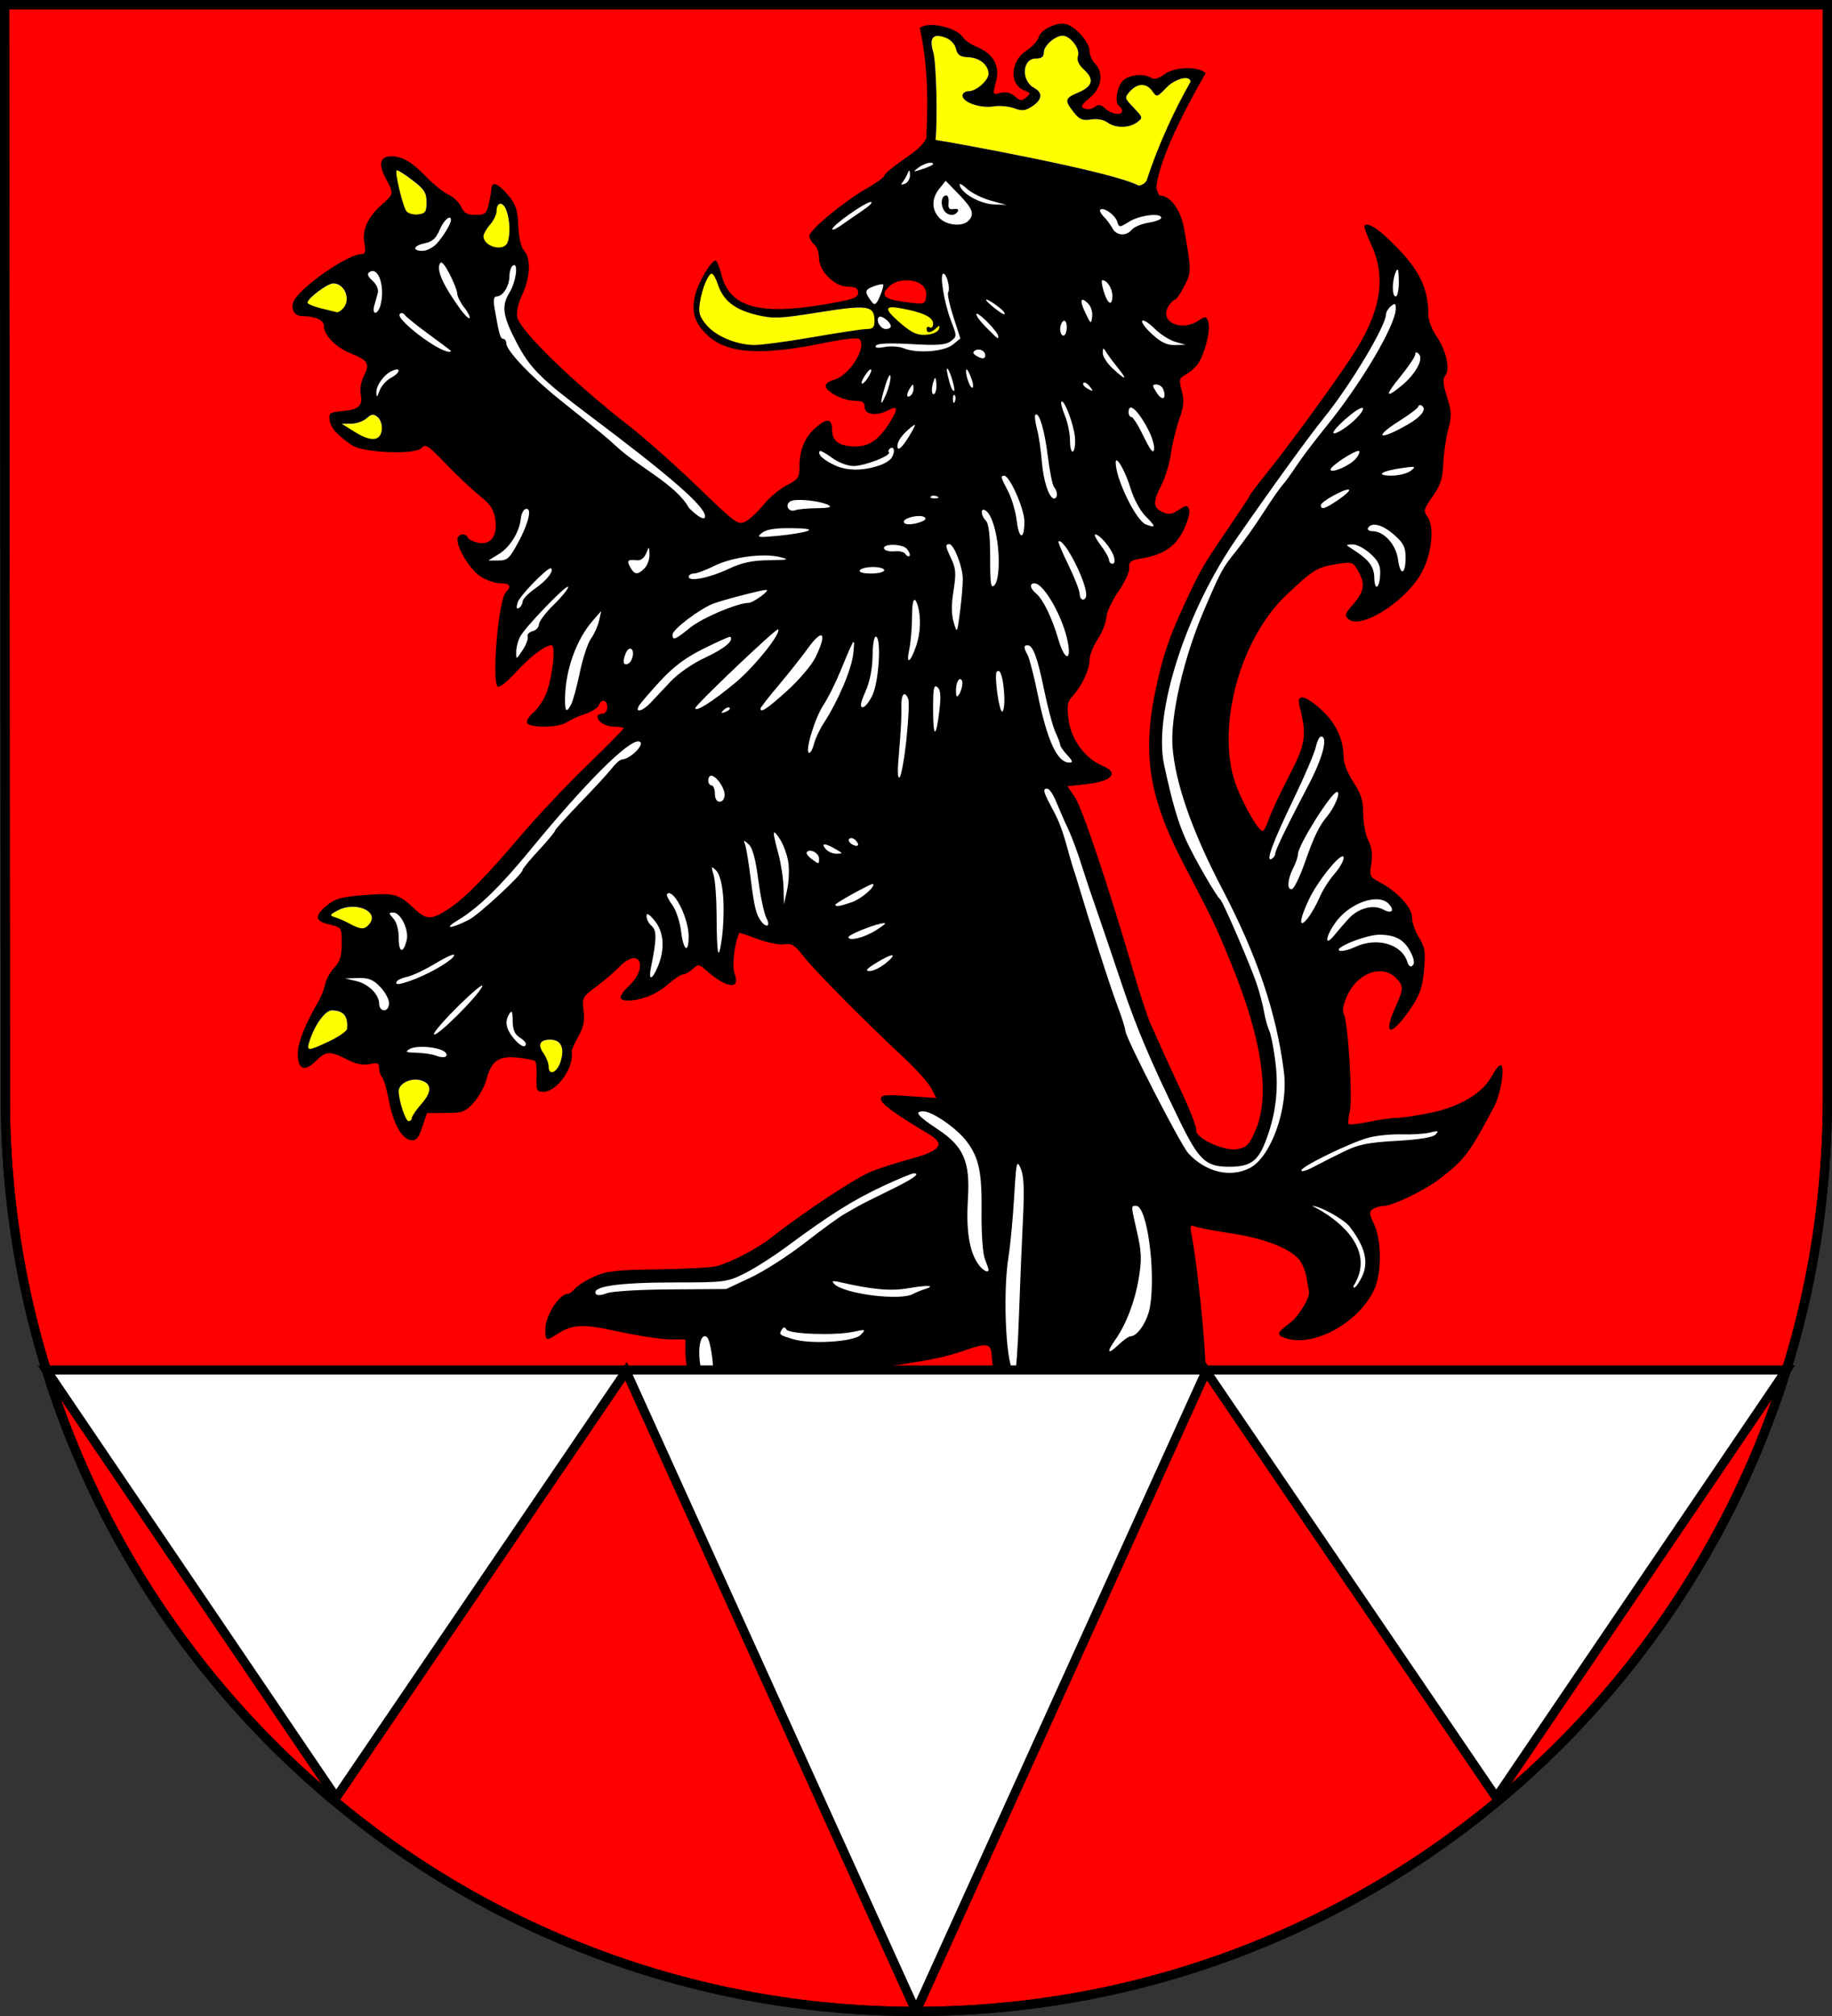
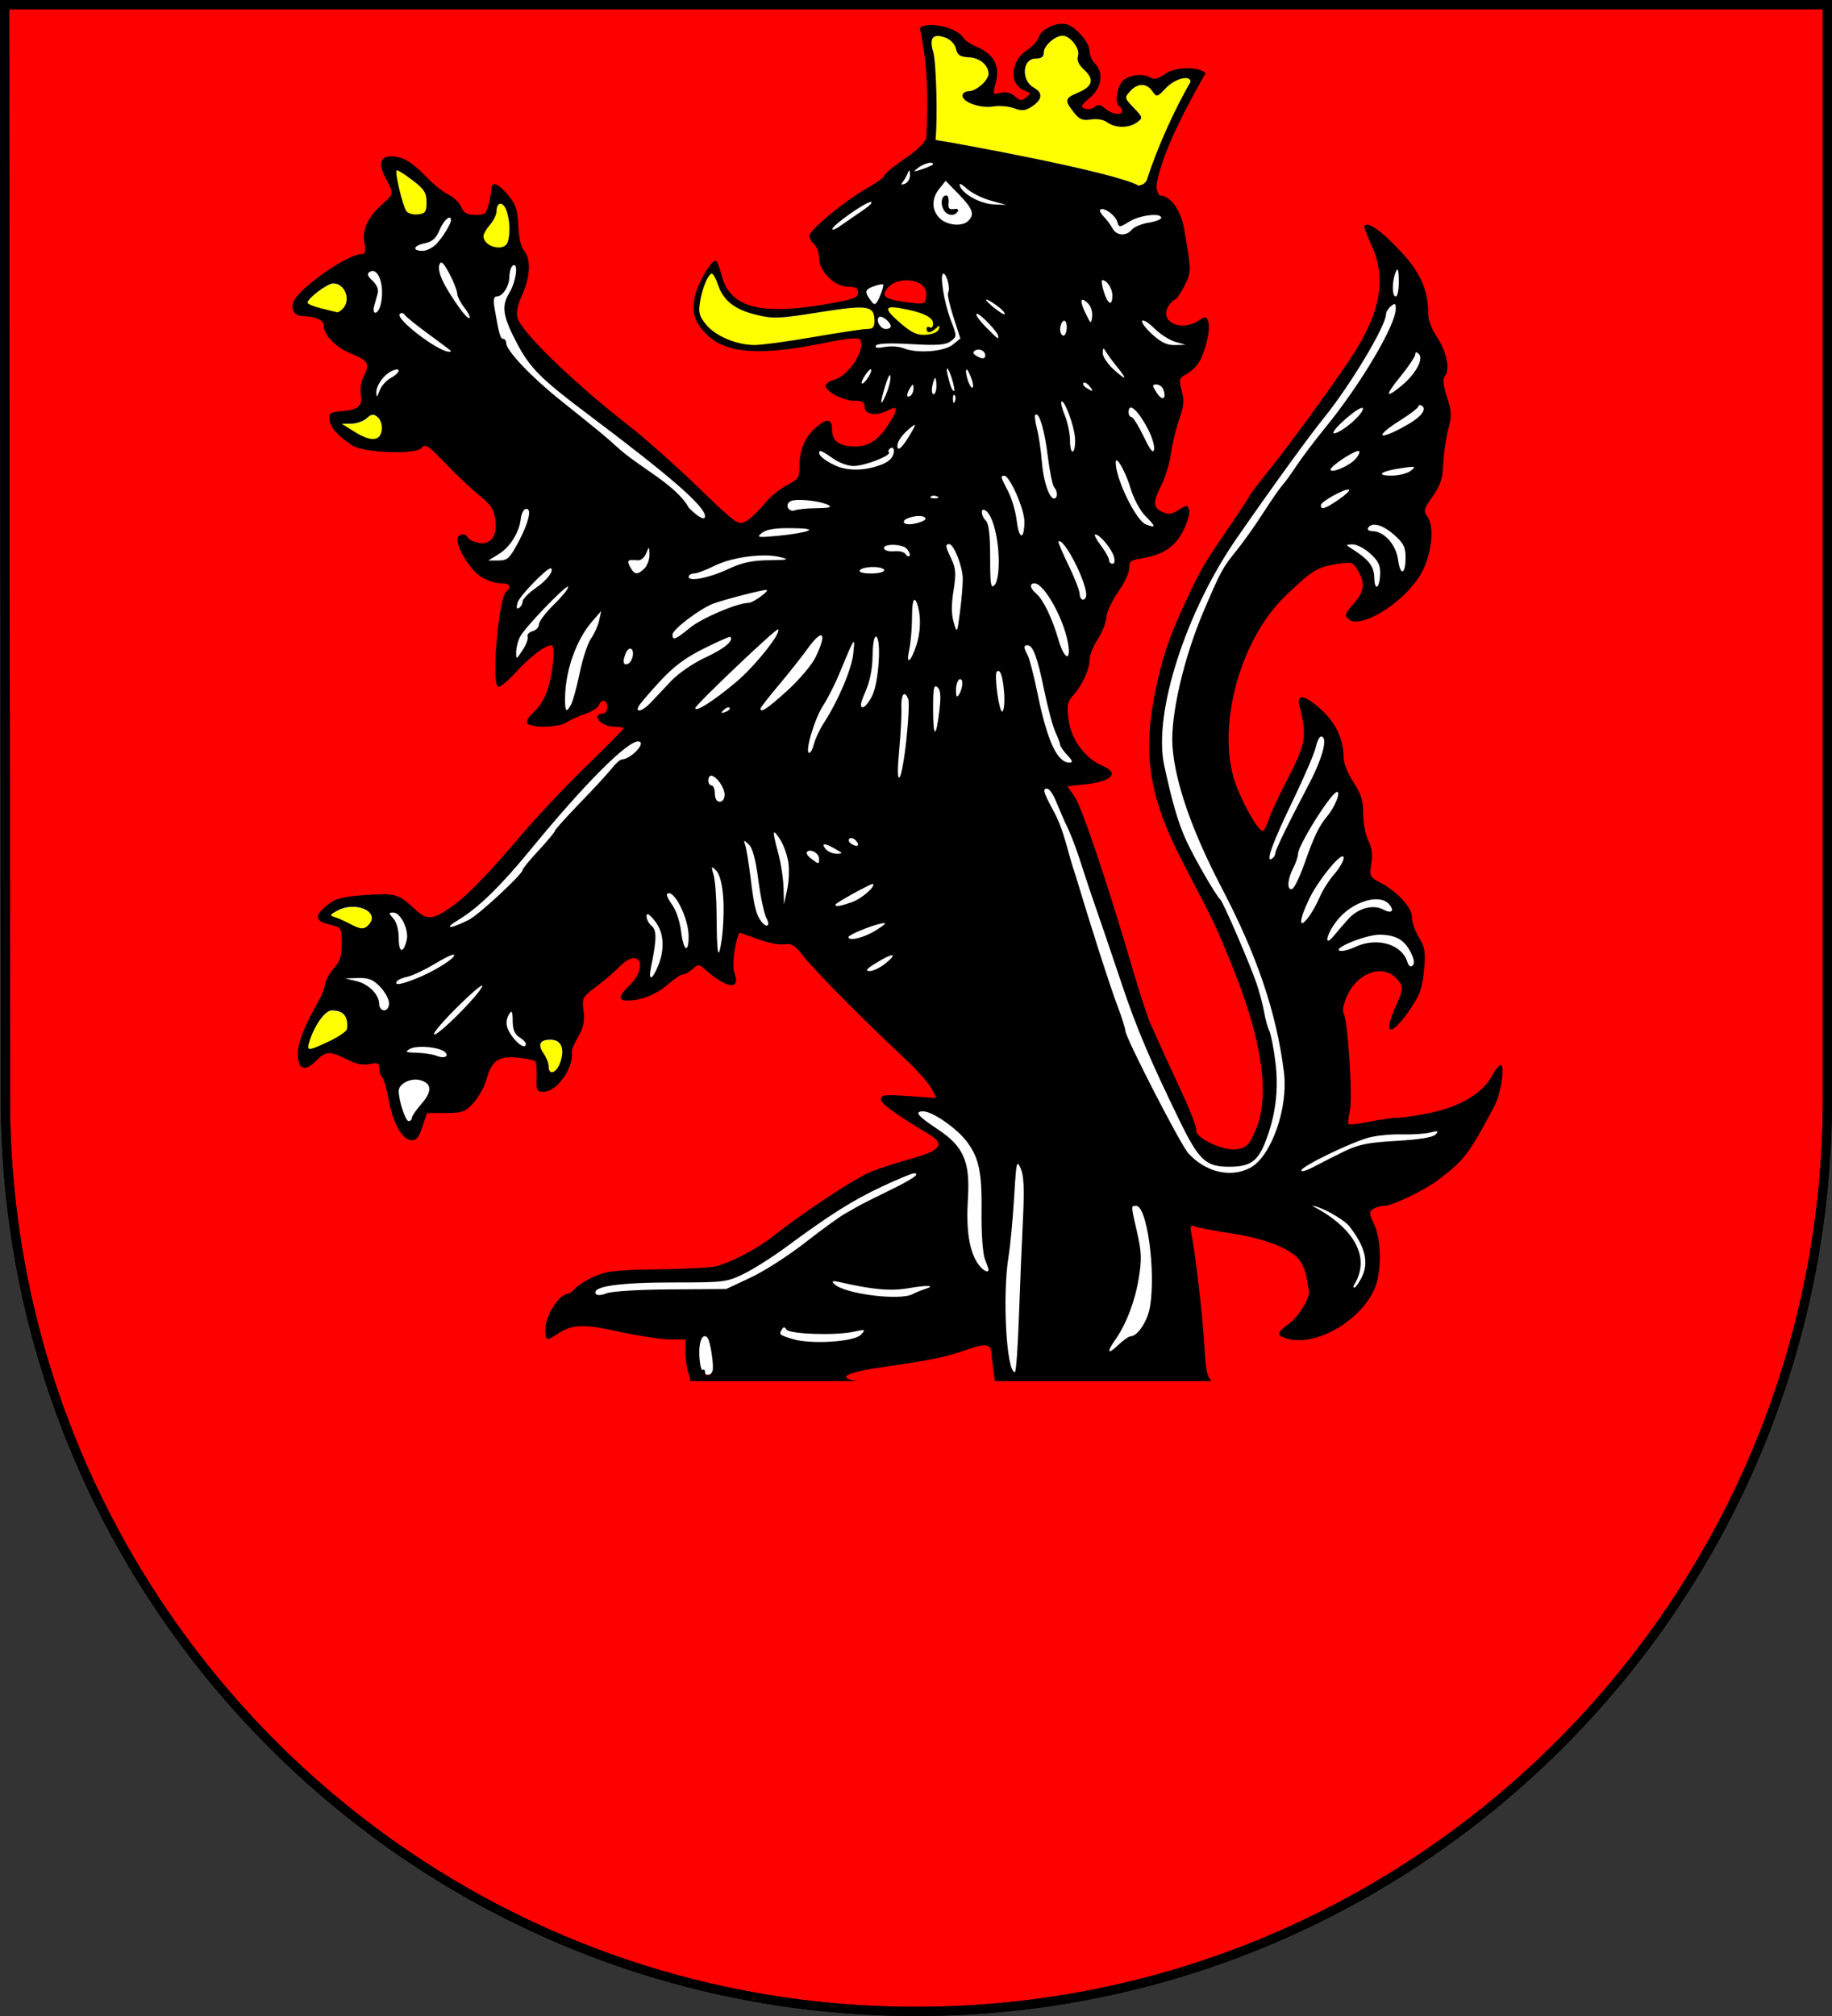
<svg xmlns="http://www.w3.org/2000/svg" xmlns:ns1="http://www.inkscape.org/namespaces/inkscape" xmlns:ns2="http://sodipodi.sourceforge.net/DTD/sodipodi-0.dtd" width="600" height="660" id="svg2" ns1:label="Pozadí" version="1.1" ns1:version="0.48.1 " ns2:docname="_CoA.svg">
  <rect width="100%" height="100%" fill="#333333" stroke="none" />
  <defs id="defs4809">
    <ns1:perspective ns2:type="inkscape:persp3d" ns1:vp_x="0 : 526.18109 : 1" ns1:vp_y="0 : 1000 : 0" ns1:vp_z="744.09448 : 526.18109 : 1" ns1:persp3d-origin="372.04724 : 350.78739 : 1" id="perspective4815" />
    <ns1:perspective id="perspective4825" ns1:persp3d-origin="0.5 : 0.33333333 : 1" ns1:vp_z="1 : 0.5 : 1" ns1:vp_y="0 : 1000 : 0" ns1:vp_x="0 : 0.5 : 1" ns2:type="inkscape:persp3d" />
    <ns1:perspective id="perspective3780" ns1:persp3d-origin="0.5 : 0.33333333 : 1" ns1:vp_z="1 : 0.5 : 1" ns1:vp_y="0 : 1000 : 0" ns1:vp_x="0 : 0.5 : 1" ns2:type="inkscape:persp3d" />
    <ns1:perspective id="perspective3845" ns1:persp3d-origin="0.5 : 0.33333333 : 1" ns1:vp_z="1 : 0.5 : 1" ns1:vp_y="0 : 1000 : 0" ns1:vp_x="0 : 0.5 : 1" ns2:type="inkscape:persp3d" />
    <ns1:perspective id="perspective3862" ns1:persp3d-origin="0.5 : 0.33333333 : 1" ns1:vp_z="1 : 0.5 : 1" ns1:vp_y="0 : 1000 : 0" ns1:vp_x="0 : 0.5 : 1" ns2:type="inkscape:persp3d" />
    <ns1:perspective id="perspective4921" ns1:persp3d-origin="0.5 : 0.33333333 : 1" ns1:vp_z="1 : 0.5 : 1" ns1:vp_y="0 : 1000 : 0" ns1:vp_x="0 : 0.5 : 1" ns2:type="inkscape:persp3d" />
    <ns1:perspective id="perspective2835" ns1:persp3d-origin="0.5 : 0.33333333 : 1" ns1:vp_z="1 : 0.5 : 1" ns1:vp_y="0 : 1000 : 0" ns1:vp_x="0 : 0.5 : 1" ns2:type="inkscape:persp3d" />
    <ns1:perspective id="perspective4588" ns1:persp3d-origin="0.5 : 0.33333333 : 1" ns1:vp_z="1 : 0.5 : 1" ns1:vp_y="0 : 1000 : 0" ns1:vp_x="0 : 0.5 : 1" ns2:type="inkscape:persp3d" />
    <ns1:perspective id="perspective4628" ns1:persp3d-origin="0.5 : 0.33333333 : 1" ns1:vp_z="1 : 0.5 : 1" ns1:vp_y="0 : 1000 : 0" ns1:vp_x="0 : 0.5 : 1" ns2:type="inkscape:persp3d" />
    <ns1:perspective id="perspective4650" ns1:persp3d-origin="0.5 : 0.33333333 : 1" ns1:vp_z="1 : 0.5 : 1" ns1:vp_y="0 : 1000 : 0" ns1:vp_x="0 : 0.5 : 1" ns2:type="inkscape:persp3d" />
  </defs>
  <ns2:namedview id="base" pagecolor="#ffffff" bordercolor="#666666" borderopacity="1.0" ns1:pageopacity="0.0" ns1:pageshadow="2" ns1:zoom="0.6003761" ns1:cx="513.23158" ns1:cy="349.01039" ns1:document-units="px" ns1:current-layer="layer1" showgrid="false" ns1:window-width="1366" ns1:window-height="716" ns1:window-x="-8" ns1:window-y="-8" ns1:window-maximized="1" />
  <g ns1:label="Vrstva 1" ns1:groupmode="layer" id="layer1" transform="translate(0,-392.362)">
    <path style="fill:#ff0000;fill-opacity:1;stroke:#000000;stroke-width:3;stroke-miterlimit:4;stroke-dasharray:none" d="m 1.76,751.977 c 0,165.042 133.518,298.885 298.24,298.885 164.722,0 298.5,-133.843 298.5,-298.885 l 2.8e-4,-358.115 -597,0 0.26,358.115 z" id="rect4411-0" ns2:nodetypes="cscccc" />
    <path style="fill:#ffffff;fill-opacity:1;stroke:none" d="M 348.344 9.625 C 348.093 9.613 347.829 9.632 347.562 9.688 C 341.981 9.991 341.518 16.653 336.844 18.625 C 333.202 21.185 333.24 27.864 338.375 28.469 C 342.086 32.237 334.006 37.137 331.375 32.938 C 329.184 30.681 323.882 34.76 323.781 29.875 C 324.975 25.814 326.086 20.067 321.156 17.938 C 316.497 16.683 313.984 11.814 309.438 10.688 C 307.317 10.153 301.818 8.676 303.438 12.781 C 304.712 24.878 310.389 39.696 301.375 50.188 C 297.482 54.042 292.901 56.715 289.312 60.719 C 281.704 65.542 272.792 70.46 267.594 77.594 C 271.828 80.912 269.148 87.713 274.312 90.312 C 276.873 92.742 283.431 90.434 283.375 95.719 C 282.315 101.349 274.48 100.17 270.281 101.594 C 259.631 102.99 245.667 105.827 237.594 96.688 C 235.728 94.266 234.876 91.329 234.094 88.406 C 229.737 93.968 226.66 103.604 233.75 108.5 C 243.762 116.01 257.45 112.093 268.844 110.438 C 273.512 110.064 279.023 107.212 283.375 109.562 C 286.446 115.149 281.105 121.394 276.938 124.75 C 275.488 125.973 271.255 126.257 275.094 127.656 C 278.465 129.858 285.441 127.707 285.688 133.25 C 288.831 134.371 294.899 128.275 295.719 134.188 C 293.454 142.17 285.664 150.345 276.594 147.656 C 272.885 147.128 270.365 143.548 270.781 139.906 C 264.563 143.088 264.315 150.304 263.656 156.406 C 261.005 161.003 254.669 161.691 251.969 166.406 C 249.006 169.903 243.965 175.755 239.219 171.562 C 224.582 158.256 210.658 144.549 194.844 132.594 C 185.399 123.841 174.44 115.919 167.875 104.719 C 166.147 97.256 174.954 89.947 170.125 82.844 C 166.379 76.569 170.247 67.51 163.125 62.906 C 162.885 67.063 161.416 73.227 155.938 72.281 C 151.271 73.054 150.033 68.245 147.219 65.906 C 139.731 63.125 136.037 52.668 127.375 53.188 C 126.415 57.23 133.46 62.107 129.094 66.125 C 124.498 69.787 119.689 75.221 121.906 81.562 C 121.974 86.378 115.54 84.64 113.125 87.375 C 107.871 91.04 100.865 94.207 98.094 100.219 C 98.876 102.84 103.329 100.658 105.25 102.469 C 109.449 103.821 107.54 109.473 111.5 111.156 C 115.012 114.363 124.243 115.061 122.219 121.594 C 120.112 124.823 120.446 128.552 120.438 132.156 C 119.17 136.544 113.578 136.11 110.188 136.844 C 112.13 143.252 119.807 145.975 126 145.812 C 130.609 146.076 135.612 146.313 139.438 143.875 C 145.511 145.573 148.66 152.587 153.594 156.094 C 158.463 160.587 165.68 164.909 164.656 172.656 C 165.052 178.487 158.111 181.727 153.5 178.469 C 150.909 176.222 153.883 181.106 154.438 182 C 156.778 187.212 162.213 188.839 167.344 189.344 C 171.145 191.271 167.493 194.488 166.781 197 C 165.244 204.755 163.924 214.589 164.906 221.438 C 170.169 216.989 174.474 209.567 181.938 209.125 C 185.528 213.025 182.69 219.074 182.281 223.656 C 181.589 228.237 178.235 232.841 175.656 235.625 C 182.612 237.083 188.347 232.669 194.375 230.219 C 195.222 226.575 201.181 226.402 201.156 230.812 C 202.141 232.772 198.916 234.896 199.562 235.469 C 202.178 235.898 208.357 235.647 206 239.75 C 191.041 254.628 176.071 269.868 162.531 286 C 156.16 292.188 150.05 300.573 140.875 302.188 C 134.614 301.543 131.656 292.877 124.594 294.625 C 118.6 295.228 109.974 294.335 106.812 300.031 C 110.552 300.528 115.105 302.409 114.219 307.062 C 114.915 312.054 113.029 316.705 109.688 320.281 C 107.486 329.44 99.222 337.105 100 346.938 C 101.325 348.197 103.379 343.847 105.125 343.531 C 111.334 340.154 116.814 348.693 123.281 345.938 C 127.285 345.9 125.875 350.596 127.812 352.781 C 130.357 358.673 129.266 367.426 135.281 371.156 C 138.041 368.444 136.491 360.625 142.156 362.281 C 146.829 362.389 152.757 363.179 155.125 358 C 158.398 353.216 158.481 344.375 166.031 344.062 C 169.861 344.455 176.169 343.257 177.812 347.531 C 178.629 349.922 177.346 353.466 178.375 355.312 C 183.549 353.705 185.89 347.811 185.812 342.844 C 187.78 338.375 190.868 333.883 189.219 328.75 C 189.318 322.017 197.842 320.195 201.312 315.438 C 203.523 312.085 210.232 309.334 211.781 314.625 C 212.886 318.987 208.662 322.951 206.656 325.406 C 214.255 325.469 218.608 318.35 225.188 316.156 C 227.577 312.704 231.869 313.991 234 317 C 235.103 317.632 239.001 321.304 239.094 319.5 C 237.843 314.208 238.537 307.804 241.594 303.312 C 247.653 304.143 253.188 307.787 259.5 307.062 C 265.584 309.878 268.352 317.018 273.562 321.031 C 284.174 332.834 297.017 342.385 306.812 354.781 C 311.258 360.539 310.087 362.929 302.844 361.094 C 299.835 361.209 293.735 359.863 292.188 360.75 C 297.353 365.755 305.563 367.391 309.562 373.438 C 310.165 379.372 301.93 379.952 298 381.562 C 278.945 385.649 264.548 400.001 248.625 410.312 C 241.06 415.295 232.357 417.844 223.281 417.25 C 211.657 418.143 197.306 415.107 188.469 424.594 C 183.88 425.817 181.154 430.898 180.938 435.438 C 190.428 428.167 202.624 434.713 213.062 435.656 C 217.565 436.473 222.203 436.502 226.812 436.438 C 226.87 441.015 226.415 445.698 228.094 450.031 C 243.861 449.776 260.306 450.538 275.656 449.656 C 280.411 445.058 288.509 446.42 294.562 444.688 C 304.196 443.853 313.137 440.555 322.312 438.312 C 328.445 437.961 326.95 446.055 327.875 449.812 C 349.374 450.246 372.247 450.087 393.75 449.875 C 391.958 433.838 391.043 417.534 388.25 401.625 C 389.302 396.771 395.043 400.908 398.156 400.75 C 408.48 402.8 421.278 403.334 428.25 412.281 C 431.028 417.967 432.651 425.347 427.781 430.438 C 426.698 432.732 423.188 434.852 422.438 436.219 C 433.6 438.107 445.447 429.613 449.281 419.281 C 451.326 411.952 450.008 404.259 447.031 397.469 C 447.318 391.707 454.947 393.511 458.406 391.031 C 470.666 386.267 480.835 376.964 486.031 364.75 C 488.053 361.482 489.423 357.923 490.062 354.125 C 481.388 366.265 465.174 366.973 451.688 368.594 C 448.046 368.565 441.906 372.272 439.938 367.906 C 441.238 356.221 440.696 343.856 438.5 332.375 C 436.906 323.283 447.38 312.481 456.562 316.906 C 461.488 318.959 462.697 324.963 459.719 329.188 C 457.316 333.838 460.571 329.289 461.875 327.094 C 464.745 321.684 466.303 314.094 463.656 308.438 C 460.207 304.15 461.987 297.528 456.781 294.406 C 453.732 290.708 445.744 289.935 447.25 283.688 C 449.034 277.311 443.773 271.948 444.75 265.5 C 444.916 258.287 437.474 253.421 438.25 246 C 437.679 239.542 433.201 234.149 427.906 230.75 C 431.124 239.335 428.373 248.381 423.781 255.844 C 420.255 261.406 418.834 268.208 415.125 273.531 C 410.526 275.031 408.833 268.135 406.656 265.25 C 395.848 245.852 400.97 221.493 411.875 203.5 C 417.39 195.482 424.312 187.401 433.312 183.531 C 437.999 182.283 445.252 180.184 447.25 186.5 C 450.79 191.625 446.865 197.609 443.375 201.125 C 450.886 201.304 457.323 194.885 461.969 189.625 C 466.45 183.703 469.338 174.671 465.031 167.969 C 464.967 162.195 471.789 158.636 470.906 152.438 C 470.444 144.488 475.755 136.605 471.844 128.969 C 470.466 126.08 471.227 123.048 472.344 120.469 C 472.469 113.073 464.945 107.955 465.969 100.344 C 465.418 90.386 457.39 82.633 450.125 76.594 C 456.362 87.477 454.675 101.2 448.344 111.688 C 437.392 130.172 423.256 146.856 410.688 164.219 C 401.14 178.098 391.62 192.149 385.844 208.188 C 378.177 228.422 375.061 251.961 385.062 272.062 C 397.29 297.084 411.891 322.155 415.5 350.25 C 416.309 359.252 416.096 370.182 409.25 376.844 C 403.018 380.028 394.683 376.664 390.5 371.688 C 385.519 354.324 374.581 338.964 370.375 321.156 C 364.27 301.3 358.829 280.997 350.719 262 C 344.318 255.842 348.166 254.413 355.5 254.656 C 357.277 254.408 361.178 254.159 361.719 252.969 C 352.302 249.377 345.643 237.947 348.844 228.125 C 352.715 223.968 355.15 218.582 355.688 213 C 357.794 208.359 360.602 204.188 361.312 199.094 C 363.326 193.555 368.255 189.312 368.531 183.312 C 372.042 179.074 379.212 181.284 382.938 176.969 C 385.292 174.918 387.495 170.509 387.375 168.5 C 382.881 172.806 373.827 167.49 377.25 161.469 C 382.126 152.454 382.374 141.748 385.75 132.375 C 386.171 128.472 382.506 122.82 387.719 120.719 C 392.687 117.925 393.949 111.548 394.188 106.312 C 389.809 110.291 379.496 108.797 380.281 101.562 C 381.426 96.795 386.907 95.043 387.625 89.969 C 388.136 83.208 386.894 75.959 384.281 69.656 C 383.256 66.673 380.42 65.884 377.75 65.25 C 375.068 61.142 379.57 56.089 380.156 51.875 C 382.944 42.391 389.276 33.958 392.688 24.969 C 388.172 22.24 383.269 25.852 379.125 27.625 C 375.967 27.361 371.671 24.955 369.125 28.188 C 367.504 30.534 367.737 33.228 369.625 35.125 C 370.669 41.19 362.309 39.066 360.125 36.531 C 357.173 39.546 349.929 36.289 353.844 32.281 C 357.281 30.145 360.969 24.8 356.875 21.406 C 354.717 17.693 354.946 12.634 350.406 10.438 C 349.775 9.98 349.096 9.662 348.344 9.625 z M 291.312 87.531 L 304.656 89.75 L 309.062 102.938 L 288.438 98.875 L 291.312 87.531 z " transform="translate(0,392.362)" id="path3912" />
    <path style="fill:#ffff00;fill-opacity:1;stroke:none" d="m 233.019,481.5 c 0.224,0 0.574,0.416 0.938,1.063 0.363,0.646 0.738,1.547 1.062,2.531 0.431,1.305 1.011,2.459 1.719,3.5 0.708,1.041 1.541,1.975 2.562,2.781 1.021,0.806 2.224,1.494 3.594,2.094 1.37,0.6 2.934,1.109 4.688,1.531 1.408,0.339 2.573,1.046 3.75,1.197 1.177,0.151 2.362,0.213 3.781,0.156 2.838,-0.114 6.611,-0.662 13.25,-1.719 3.978,-0.633 7.103,-1.1 9.531,-1.344 2.428,-0.244 4.158,-0.269 5.406,-0.063 0.624,0.103 1.133,0.273 1.531,0.5 0.398,0.228 5.782,-2.509 6.002,-2.15 0.25,0.409 9.508,0.536 15.781,2.863 4.734,1.756 1.851,8.818 1.851,9.373 0,0.474 -5.318,0.75 -10.342,-1.669 -5.323,-2.562 -10.374,-7.837 -10.572,-7.637 -0.384,0.39 -0.558,6.264 -1.522,6.264 -1.38,0 -11.622,0.557 -20.073,2.019 -8.451,1.462 -17.071,2.635 -19.125,2.594 -1.453,-0.029 -2.948,-0.226 -4.438,-0.562 -1.489,-0.336 -2.957,-0.821 -4.344,-1.406 -1.387,-0.586 -2.697,-1.285 -3.844,-2.063 -1.147,-0.778 -2.138,-1.65 -2.906,-2.562 -1.161,-1.379 -1.838,-2.389 -2.156,-3.469 -0.319,-1.08 -0.298,-2.236 -0.031,-3.906 0.371,-2.32 1.078,-4.658 1.812,-6.438 0.367,-0.89 0.73,-1.634 1.094,-2.156 0.363,-0.522 0.703,-1.322 1,-1.322 z" id="path3974" ns1:connector-curvature="0" ns2:nodetypes="cccscscscsccccssscsccscccsccscc" />
    <g id="g4427" transform="translate(12.544,-1076.868)" style="fill:#ffff00;stroke:none">
-       <path transform="translate(0,392.362)" id="path4382" d="m 123.156,1430.375 c 0.602,-0.033 1.199,0.042 1.781,0.188 0.983,0.247 1.734,0.577 2.25,1.031 0.516,0.454 0.796,1.036 0.844,1.687 0.048,0.652 -0.141,1.38 -0.562,2.219 -0.421,0.839 -1.078,1.766 -1.969,2.781 -1.766,2.012 -3.188,4.121 -3.188,4.688 0,0.283 -0.124,0.531 -0.312,0.719 -0.189,0.188 -0.439,0.312 -0.719,0.312 -0.263,0 -0.617,-0.423 -0.969,-1.094 -0.352,-0.671 -0.725,-1.597 -1.062,-2.625 -0.676,-2.057 -1.213,-4.515 -1.219,-6.125 -0.001,-0.486 0.16,-0.973 0.438,-1.406 0.277,-0.433 0.677,-0.816 1.156,-1.156 0.479,-0.341 1.021,-0.636 1.625,-0.844 0.604,-0.208 1.254,-0.339 1.906,-0.375 z" style="fill:#ffff00;fill-opacity:1;stroke:none" ns1:connector-curvature="0" />
+       <path transform="translate(0,392.362)" id="path4382" d="m 123.156,1430.375 z" style="fill:#ffff00;fill-opacity:1;stroke:none" ns1:connector-curvature="0" />
      <path transform="translate(0,392.362)" id="path4374" d="m 167.656,1417.312 c 0.871,0 1.599,0.152 2.188,0.469 0.588,0.317 1.02,0.799 1.312,1.406 0.292,0.607 0.455,1.349 0.438,2.219 -0.017,0.87 -0.192,1.862 -0.531,2.969 -0.289,0.941 -0.702,1.722 -1.125,2.312 -0.423,0.591 -0.862,1.006 -1.281,1.188 -0.42,0.182 -0.815,0.131 -1.094,-0.156 -0.279,-0.288 -0.438,-0.808 -0.438,-1.625 0,-0.522 -0.197,-1.258 -0.5,-2.031 -0.303,-0.773 -0.73,-1.597 -1.188,-2.25 -0.504,-0.719 -0.813,-1.349 -0.969,-1.906 -0.156,-0.557 -0.156,-1.023 0.031,-1.406 0.187,-0.383 0.569,-0.678 1.094,-0.875 0.524,-0.197 1.206,-0.312 2.062,-0.312 z" style="fill:#ffff00;fill-opacity:1;stroke:none" ns1:connector-curvature="0" />
      <path transform="translate(0,392.362)" id="path4366" d="m 96.094,1407.75 c 0.963,0.01 1.788,0.131 2.469,0.375 0.681,0.244 1.215,0.598 1.625,1.094 0.41,0.496 0.695,1.113 0.844,1.875 0.149,0.762 0.164,1.676 0.062,2.719 -0.035,0.358 -0.723,0.994 -1.781,1.719 -1.058,0.725 -2.494,1.539 -4.062,2.281 -3.488,1.65 -5.342,2.491 -6.219,2.531 -0.438,0.02 -0.631,-0.16 -0.656,-0.531 -0.025,-0.371 0.115,-0.932 0.344,-1.688 0.411,-1.355 0.934,-2.679 1.531,-3.906 0.598,-1.228 1.286,-2.385 1.969,-3.344 0.682,-0.959 1.367,-1.733 2.031,-2.281 0.665,-0.548 1.299,-0.848 1.844,-0.844 z" style="fill:#ffff00;fill-opacity:1;stroke:none" ns1:connector-curvature="0" />
      <path transform="translate(0,392.362)" id="path4330" d="m 102.656,1373.844 c 1.124,-0.033 2.209,0.092 3.156,0.375 0.947,0.283 1.749,0.698 2.344,1.219 0.595,0.521 0.995,1.161 1.062,1.844 0.067,0.682 -0.177,1.421 -0.812,2.188 -0.392,0.472 -0.764,0.829 -1.156,1.062 -0.392,0.233 -0.806,0.349 -1.281,0.344 -0.951,-0.011 -2.155,-0.503 -3.938,-1.469 -1.467,-0.794 -3.639,-1.785 -4.812,-2.156 -0.98,-0.31 -1.463,-0.477 -1.344,-0.781 0.12,-0.304 0.847,-0.727 2.25,-1.469 0.721,-0.382 1.484,-0.653 2.25,-0.844 0.766,-0.191 1.532,-0.29 2.281,-0.312 z" style="fill:#ffff00;fill-opacity:1;stroke:none" ns1:connector-curvature="0" />
      <path transform="translate(0,392.362)" id="path4106" d="m 109.406,1212.719 c 0.527,-0.052 1.023,0.235 1.719,0.812 0.469,0.39 0.855,1.038 1.094,1.781 0.239,0.743 0.34,1.57 0.25,2.344 -0.109,0.936 -0.379,1.657 -0.812,2.156 -0.433,0.499 -1.036,0.784 -1.781,0.844 -0.745,0.06 -1.644,-0.087 -2.688,-0.469 -1.044,-0.382 -2.232,-0.986 -3.562,-1.812 l -4.281,-2.688 3.125,-0.031 c 0.857,-0.01 1.861,-0.212 2.781,-0.531 0.92,-0.319 1.75,-0.738 2.281,-1.219 0.802,-0.726 1.348,-1.135 1.875,-1.187 z" style="fill:#ffff00;fill-opacity:1;stroke:none" ns1:connector-curvature="0" />
      <path transform="translate(0,392.362)" id="path3990" d="m 96.562,1169.75 c 0.974,0 1.837,0.346 2.531,0.906 0.695,0.56 1.21,1.323 1.531,2.188 0.321,0.865 0.428,1.836 0.281,2.75 -0.146,0.914 -0.542,1.792 -1.25,2.5 -0.704,0.704 -1.552,1.181 -1.875,1.094 -0.323,-0.088 -2.599,-0.669 -5.094,-1.281 -1.247,-0.306 -2.366,-0.662 -3.188,-1 -0.822,-0.338 -1.344,-0.633 -1.344,-0.844 0,-0.35 0.421,-0.937 1.062,-1.594 0.642,-0.656 1.504,-1.393 2.438,-2.094 0.934,-0.7 1.937,-1.362 2.812,-1.844 0.875,-0.481 1.626,-0.781 2.094,-0.781 z" style="fill:#ffff00;fill-opacity:1;stroke:none" ns1:connector-curvature="0" />
      <path transform="translate(0,392.362)" id="path3946" d="m 151.219,1143.656 c 0.329,-0.044 0.676,0.097 1.031,0.438 0.355,0.34 0.715,0.906 1,1.656 0.599,1.575 0.928,3.591 1,5.531 0.072,1.94 -0.107,3.794 -0.594,5.063 -0.152,0.397 -0.389,0.72 -0.688,0.969 -0.299,0.249 -0.665,0.419 -1.062,0.531 -0.795,0.225 -1.749,0.18 -2.656,-0.063 -0.908,-0.242 -1.764,-0.672 -2.406,-1.281 -0.321,-0.305 -0.597,-0.654 -0.781,-1.031 -0.184,-0.377 -0.281,-0.781 -0.281,-1.219 0,-0.337 0.238,-0.922 0.625,-1.594 0.387,-0.672 0.913,-1.448 1.5,-2.125 0.587,-0.677 1.113,-1.489 1.5,-2.281 0.387,-0.792 0.625,-1.569 0.625,-2.094 0,-0.788 0.134,-1.364 0.344,-1.781 0.209,-0.417 0.515,-0.675 0.844,-0.719 z" style="fill:#ffff00;fill-opacity:1;stroke:none" ns1:connector-curvature="0" />
      <path transform="translate(0,392.362)" id="path3922" d="m 117.344,1132.719 c 0.228,-0.228 2.524,1.228 5.094,3.187 1.963,1.497 3.136,2.514 3.812,3.563 0.338,0.524 0.557,1.067 0.688,1.656 0.131,0.589 0.156,1.227 0.156,2 0,1.582 -0.105,2.523 -0.5,3.094 -0.198,0.285 -0.442,0.484 -0.812,0.625 -0.371,0.141 -0.844,0.212 -1.438,0.281 -0.759,0.088 -1.562,0.037 -2.25,-0.156 -0.688,-0.194 -1.272,-0.525 -1.562,-0.906 -0.588,-0.772 -1.547,-3.94 -2.281,-7 -0.367,-1.53 -0.666,-3.027 -0.844,-4.188 -0.178,-1.16 -0.225,-1.993 -0.062,-2.156 z" style="fill:#ffff00;fill-opacity:1;stroke:none" ns1:connector-curvature="0" />
    </g>
    <path style="fill:#ffff00;fill-opacity:1;stroke:none" d="m 348.024,404.07 c 0.625,0 1.32,0.254 1.969,0.688 0.649,0.434 1.259,1.045 1.781,1.719 0.523,0.674 0.942,1.405 1.188,2.125 0.246,0.72 0.338,1.428 0.156,2 -0.238,0.751 -0.21,1.463 0.125,2.219 0.335,0.756 0.973,1.544 1.938,2.438 0.846,0.784 1.444,1.531 1.781,2.219 0.337,0.688 0.396,1.327 0.219,1.938 -0.177,0.61 -0.616,1.199 -1.312,1.75 -0.696,0.551 -1.654,1.052 -2.875,1.562 -1.058,0.442 -1.846,0.813 -2.406,1.188 -0.56,0.375 -0.879,0.777 -0.969,1.219 -0.09,0.442 0.054,0.952 0.406,1.594 0.353,0.642 0.92,1.399 1.688,2.375 0.936,1.19 1.664,1.892 2.5,2.25 0.836,0.358 1.77,0.376 3.125,0.156 0.987,-0.16 2.025,-0.163 2.969,0 0.944,0.163 1.8,0.494 2.406,0.937 0.658,0.481 1.423,0.852 2.25,1.094 0.827,0.242 1.71,0.343 2.594,0.344 0.884,9e-4 1.766,-0.103 2.594,-0.344 0.828,-0.241 1.59,-0.609 2.25,-1.094 0.504,-0.37 0.894,-0.666 1.125,-0.937 0.231,-0.272 0.32,-0.534 0.25,-0.844 -0.14,-0.619 -0.922,-1.445 -2.438,-3.031 -1.519,-1.59 -2.288,-2.403 -2.438,-3.094 -0.075,-0.345 0.033,-0.675 0.25,-1.031 0.217,-0.356 0.556,-0.757 1.031,-1.281 0.618,-0.683 1.257,-1.188 1.906,-1.531 0.649,-0.343 1.302,-0.528 1.938,-0.531 0.635,0 1.266,0.194 1.844,0.531 0.577,0.338 1.119,0.823 1.594,1.5 0.361,0.516 0.618,0.917 0.875,1.156 0.257,0.239 0.495,0.318 0.781,0.25 0.573,-0.137 1.356,-0.916 2.844,-2.469 0.749,-0.781 1.609,-1.451 2.5,-1.969 0.891,-0.517 1.812,-0.894 2.625,-1.094 0.813,-0.2 1.515,-0.203 2.031,-0.031 0.258,0.086 0.482,0.217 0.625,0.406 0.143,0.189 0.219,0.42 0.219,0.719 0,0.669 -1.375,3.419 -3.031,6.125 -1.275,2.083 -3.592,7.031 -5.844,12.219 -2.251,5.188 -4.447,10.639 -5.438,13.781 -0.15,0.475 -0.521,0.868 -1,1.188 -0.479,0.32 -1.063,0.55 -1.656,0.656 -0.994,-0.566 -2.684,-1.208 -4.906,-1.906 -2.223,-0.698 -4.973,-1.442 -8.062,-2.219 -6.179,-1.552 -13.744,-3.212 -21.219,-4.75 -14.949,-3.075 -29.581,-5.692 -32.344,-6.094 0.359,-3.414 0.408,-9.767 0.25,-15.688 -0.079,-2.96 -0.201,-5.809 -0.375,-8.125 -0.174,-2.316 -0.41,-4.081 -0.656,-4.906 -0.347,-1.165 -0.517,-2.161 -0.531,-2.937 -0.015,-0.776 0.146,-1.357 0.469,-1.75 0.322,-0.394 0.805,-0.577 1.469,-0.594 0.663,-0.016 1.492,0.145 2.5,0.5 0.872,0.307 1.662,0.827 2.281,1.469 0.619,0.642 1.063,1.395 1.25,2.187 0.124,0.526 0.275,0.963 0.469,1.313 0.194,0.35 0.433,0.634 0.75,0.844 0.634,0.419 1.582,0.583 3.031,0.656 0.893,0.045 1.729,0.237 2.5,0.531 0.771,0.294 1.481,0.7 2.062,1.188 0.581,0.487 1.051,1.031 1.375,1.656 0.324,0.625 0.5,1.324 0.5,2.031 0,0.532 -0.275,1.15 -0.688,1.781 -0.412,0.631 -0.975,1.268 -1.625,1.844 -0.65,0.576 -1.381,1.072 -2.094,1.438 -0.713,0.365 -1.399,0.594 -2,0.594 -0.587,0 -1.113,0.172 -1.5,0.438 -0.387,0.266 -0.656,0.627 -0.656,1.031 0,0.541 0.383,1.076 1,1.562 0.617,0.486 1.47,0.932 2.469,1.281 0.999,0.349 2.136,0.62 3.281,0.75 1.145,0.13 2.319,0.109 3.375,-0.063 1.009,-0.164 2.268,-0.172 3.5,-0.062 1.232,0.109 2.417,0.361 3.281,0.687 1.281,0.484 2.213,0.688 3.094,0.594 0.881,-0.094 1.712,-0.508 2.844,-1.25 0.823,-0.539 1.463,-1.081 1.906,-1.625 0.443,-0.544 0.69,-1.074 0.75,-1.594 0.06,-0.52 -0.05,-1.034 -0.375,-1.5 -0.325,-0.466 -0.849,-0.899 -1.562,-1.281 -0.552,-0.296 -1.034,-0.669 -1.438,-1.094 -0.403,-0.425 -0.744,-0.899 -1,-1.406 -0.513,-1.014 -0.715,-2.131 -0.656,-3.188 0.059,-1.057 0.391,-2.062 1,-2.781 0.304,-0.359 0.687,-0.64 1.125,-0.844 0.438,-0.203 0.931,-0.312 1.5,-0.312 0.93,0 1.582,-0.138 2,-0.469 0.418,-0.331 0.594,-0.851 0.594,-1.594 0,-0.534 0.242,-1.143 0.625,-1.75 0.383,-0.607 0.919,-1.208 1.531,-1.75 0.612,-0.542 1.283,-1.035 1.969,-1.375 0.685,-0.34 1.365,-0.531 1.969,-0.531 z" id="path3914" ns1:connector-curvature="0" />
    <path style="fill:#000000" d="m 348.156,7.75 c -3.051,-0.101 -7.382,2.162 -8,4.469 -0.314,1.174 -2.079,3.107 -3.906,4.281 -5.429,3.488 -5.822,11.257 -0.688,13.156 2.038,0.754 2.082,0.963 0.531,2.25 -1.445,1.199 -2.043,1.142 -3.719,-0.375 -1.317,-1.192 -2.89,-1.568 -4.656,-1.125 -2.639,0.662 -2.653,0.639 -1.531,-3.562 1.4,-5.244 -0.741,-9.18 -6.219,-11.469 -1.976,-0.826 -3.965,-2.168 -4.438,-2.969 -2.041,-3.457 -11.82,-5.649 -14.281,-3.188 2.823,12.854 2.646,24.515 2.125,36.031 -1.405,2.876 -4.864,5.18 -7.938,7.312 -3.223,2.236 -5.844,4.473 -5.844,4.969 0,0.496 -2.567,2.377 -5.719,4.156 -7.218,4.074 -18.812,13.638 -18.812,15.531 0,0.787 0.713,2.051 1.594,2.781 0.88,0.731 1.594,2.766 1.594,4.5 0,4.328 5.112,9.375 9.5,9.375 2.468,0 3.312,0.504 3.312,1.969 0,1.63 -1.703,2.21 -10.406,3.719 -21.857,3.789 -31.677,1.061 -34.344,-9.531 -0.653,-2.593 -1.537,-4.723 -1.969,-4.719 -1.476,0.014 -5.769,7.344 -6.688,11.406 -1.245,5.502 -0.272,8.791 3.812,12.812 6.444,6.344 17.875,7.069 39.469,2.562 5.282,-1.102 10,-1.588 10.5,-1.125 2.702,2.506 -3.278,12.111 -8.312,13.375 -1.515,0.38 -2.719,1.279 -2.719,1.969 0,1.918 5.793,4.906 9.5,4.906 2.592,0 3.281,0.45 3.281,2.125 0,2.437 3.985,2.965 7.656,1 3.307,-1.77 3.43,-0.566 0.469,4.125 -3.454,5.472 -6.621,7.688 -11.094,7.688 -5.287,0 -7.688,-1.684 -7.688,-5.375 0,-3.77 -1.649,-4.015 -5.406,-0.75 -3.503,3.044 -5.281,7.3 -5.281,12.562 0,3.812 -0.392,4.36 -4.219,6.312 -2.317,1.182 -5.676,4.012 -7.5,6.281 -1.824,2.27 -4.491,4.774 -5.906,5.531 -2.458,1.315 -3.168,0.784 -15.844,-11.469 -7.302,-7.058 -17.53,-16.097 -22.719,-20.125 -17.66,-13.709 -35.061,-30.606 -36.188,-35.094 -0.436,-1.738 0.116,-4.423 1.562,-7.5 2.647,-5.632 2.924,-11.897 0.625,-14.438 -1.003,-1.108 -1.747,-4.278 -1.906,-8.188 -0.214,-5.245 -0.824,-7.037 -3.344,-10.031 -3.26,-3.874 -5.353,-4.652 -5.469,-2.031 -0.039,0.88 -0.427,3.155 -0.875,5.062 -0.713,3.037 -1.266,3.469 -4.312,3.469 -2.681,0 -3.777,-0.589 -4.719,-2.656 -0.672,-1.476 -2.534,-3.275 -4.156,-4 -1.623,-0.725 -4.84,-3.329 -7.188,-5.75 -4.918,-5.073 -7.896,-6.781 -11.594,-6.781 -3.636,0 -4.247,2.56 -1.75,7.219 2.712,5.06 2.722,5.023 -1.188,8.5 -4.711,4.19 -6.623,8.365 -5.812,12.688 0.534,2.844 0.345,3.594 -0.969,3.594 -4.322,0 -19.439,10.4 -22.031,15.156 -1.389,2.548 -0.056,5.139 2.625,5.156 4.261,0.027 7.094,1.28 7.094,3.156 0,3.066 3.931,7.09 8.781,9.031 5.736,2.295 6.366,3.433 4.344,7.344 -0.931,1.801 -1.37,4.43 -1.031,6.125 0.74,3.7 -0.757,5.022 -6.25,5.469 -3.776,0.307 -4.219,0.607 -3.969,2.875 0.275,2.5 2.655,5.135 7.469,8.344 3.639,2.426 20.807,3.072 22.656,0.844 1.235,-1.488 2.175,-0.902 7.906,5.094 3.575,3.74 8.591,8.466 11.125,10.5 3.697,2.968 4.694,4.553 5.156,8 0.725,5.403 -1.692,8.396 -5.938,7.344 -1.53,-0.379 -2.929,-1.113 -3.125,-1.656 -0.592,-1.646 -3.375,-1.136 -3.375,0.625 0,3.247 4.423,10.234 7.781,12.281 1.884,1.149 4.73,2.092 6.344,2.094 3.112,0.004 3.685,0.972 1.75,2.906 -2.412,2.412 -4.709,28.895 -2.688,30.906 0.491,0.488 3.106,-1.567 5.844,-4.562 4.836,-5.292 9.665,-8.969 11.812,-8.969 1.41,0 0.369,10.006 -1.625,15.469 -0.857,2.348 -2.829,5.307 -4.344,6.562 -1.515,1.256 -2.403,2.817 -2,3.469 1.031,1.669 10.376,1.492 12.906,-0.25 1.158,-0.797 3.851,-2.051 6,-2.75 2.149,-0.699 4.173,-1.961 4.5,-2.812 0.877,-2.284 2.812,-1.874 2.812,0.594 0,1.186 -0.705,2.125 -1.594,2.125 -0.88,0 -1.625,0.405 -1.625,0.875 0,1.772 2.651,3.375 5.531,3.375 1.643,0 3.031,0.243 3.031,0.531 0,0.288 -5.346,5.717 -11.875,12.031 -6.529,6.314 -16.166,16.494 -21.406,22.656 -11.513,13.538 -18.3,20.505 -23.281,23.906 -6.14,4.193 -7.846,4.301 -11.781,0.625 -5.412,-5.055 -6.584,-5.382 -16.438,-4.625 -7.525,0.578 -9.683,1.14 -12.344,3.344 -4.261,3.53 -4.03,5.166 0.812,6.312 3.959,0.937 4,0.981 4,6.219 0,4.039 -0.589,5.916 -2.438,7.875 -1.332,1.412 -2.662,3.822 -2.969,5.344 -0.307,1.522 -1.249,3.97 -2.094,5.438 -4.576,7.948 -6.897,13.776 -6.906,17.375 -0.013,5.172 2.23,6.114 5.875,2.469 3.338,-3.338 4.667,-3.411 10.25,-0.562 2.951,1.505 5.275,1.999 7.406,1.531 2.58,-0.567 3.125,-0.38 3.125,1.281 0,1.103 0.429,2.474 0.969,3.031 0.539,0.558 1.526,3.852 2.156,7.312 1.388,7.619 4.199,12.809 7.219,13.25 1.797,0.262 2.555,-0.602 3.781,-4.281 l 1.531,-4.562 6.125,-0.031 c 5.556,-0.011 6.448,-0.336 9.219,-3.438 1.684,-1.884 3.543,-5.285 4.156,-7.562 1.652,-6.136 3.976,-7.754 10.188,-7.125 2.85,0.288 5.443,0.818 5.781,1.156 0.338,0.338 0.538,2.719 0.438,5.312 -0.165,4.274 0.069,4.719 2.312,4.719 4.41,0 10.062,-8.104 9.188,-13.156 -0.083,-0.482 0.916,-2.739 2.188,-5 1.733,-3.083 2.123,-5.188 1.688,-8.438 -0.558,-4.16 -0.359,-4.467 4.406,-8.031 2.731,-2.042 6.087,-4.95 7.469,-6.438 1.382,-1.487 3.419,-2.688 4.531,-2.688 3.275,0 2.606,5.092 -1.156,8.688 -3.821,3.651 -4.073,5.188 -0.812,5.188 4.447,0 9.449,-1.999 13.188,-5.281 2.041,-1.792 4.239,-3.25 4.906,-3.25 0.667,0 2.108,-0.804 3.188,-1.781 1.837,-1.662 2.107,-1.633 4.344,0.344 6.885,6.087 11.486,6.584 9.375,1.031 -0.898,-2.361 -0.036,-9.64 1.562,-13.188 0.06,-0.133 2.729,0.73 5.906,1.938 3.177,1.207 7.092,2.025 8.75,1.781 2.511,-0.368 3.585,0.276 6.375,3.906 3.455,4.495 20.565,21.765 33.094,33.406 3.917,3.639 7.839,8.051 8.75,9.812 l 1.688,3.188 -9.094,-0.625 c -7.817,-0.552 -9.062,-0.418 -9.062,1.031 0,1.454 4.523,4.755 15.844,11.531 5.359,3.208 3.717,5.315 -6.25,8.031 -4.989,1.36 -10.965,3.323 -13.312,4.344 -5.368,2.334 -22.158,13.468 -32.156,21.344 -4.699,3.701 -13.243,8.172 -18,9.406 -1.761,0.457 -10.415,0.918 -19.219,1.031 -13.516,0.174 -16.776,0.542 -20.844,2.375 -2.649,1.194 -5.453,2.946 -6.25,3.906 -0.797,0.961 -1.881,1.75 -2.438,1.75 -2.706,0 -7.281,7.175 -7.281,11.438 0,3.992 0.202,4.118 3.625,1.875 5.236,-3.43 8.476,-3.57 20.531,-0.938 6.377,1.392 13.868,2.517 16.656,2.531 l 5.062,0.031 0,4.188 c 0,2.309 0.451,5.474 1.031,7 0.437,1.15 0.58,1.894 0.469,2.406 l 54.906,0 c -0.67,-0.102 -1.306,-0.184 -1.875,-0.312 -4.647,-1.046 -0.781,-2.686 10.125,-4.25 15.744,-2.258 20.605,-3.26 27.594,-5.719 2.451,-0.862 4.194,-1.341 5.406,-1.406 2.021,-0.109 2.568,0.957 2.656,3.438 0.031,0.88 0.325,3.29 0.625,5.344 l 0.438,2.906 70.938,0 c -1.459,-1.377 -1.918,-3.564 -2.281,-10.438 -0.499,-9.449 -2.939,-30.945 -4.219,-37.188 -0.659,-3.214 -0.525,-3.583 1.156,-2.938 1.05,0.403 6.411,1.42 11.938,2.25 10.388,1.56 18.695,4.723 21.969,8.406 1.036,1.166 2.195,3.868 2.531,5.969 0.336,2.101 0.686,4.092 0.781,4.438 0.547,1.985 -3.222,8.276 -6.312,10.562 -4.273,3.161 -4.439,3.876 -1.25,4.938 9.131,3.039 23.947,-5.113 28.938,-15.906 2.49,-5.386 2.473,-16.185 -0.031,-21.438 -1.643,-3.445 -1.698,-4.112 -0.344,-4.969 0.859,-0.543 2.396,-0.991 3.406,-1 2.973,-0.026 13.445,-5.058 18.25,-8.75 8.33,-6.401 9.702,-8.174 17.969,-23.688 2.033,-3.815 3.503,-11.858 2.469,-13.531 -0.386,-0.624 -1.732,0.788 -3,3.156 -3.133,5.85 -10.425,10.295 -20.344,12.344 -4.402,0.909 -9.334,1.625 -10.938,1.625 -1.603,0 -5.669,0.58 -9.062,1.281 -3.394,0.701 -6.441,1.027 -6.719,0.75 -0.277,-0.277 -0.089,-2.16 0.375,-4.219 0.962,-4.263 -0.584,-29.207 -1.969,-31.812 -0.597,-1.123 -0.163,-3.32 1.25,-6.312 3.403,-7.209 11.308,-10.004 15.75,-5.562 2.633,2.633 2.622,3.621 -0.031,9.469 -4.302,9.481 -1.672,10.123 4.562,1.125 3.321,-4.794 4.17,-7.03 4.719,-12.906 0.571,-6.111 0.335,-7.641 -1.625,-10.812 -1.254,-2.029 -2.281,-4.99 -2.281,-6.594 0,-3.261 -4.747,-8.436 -10.531,-11.5 -3.336,-1.767 -3.489,-2.089 -2.812,-6.094 0.498,-2.95 0.176,-5.299 -1,-7.656 -0.93,-1.864 -1.654,-5.853 -1.656,-8.844 -0.003,-4.253 -0.723,-6.464 -3.219,-10.219 -1.756,-2.641 -3.185,-6.182 -3.188,-7.875 -0.009,-5.984 -2.437,-11.332 -7.094,-15.625 -5.569,-5.133 -8.468,-5.654 -7.344,-1.312 2.454,9.477 2.024,12.283 -3.5,22.906 -2.916,5.608 -5.862,11.908 -6.562,14.031 -0.701,2.123 -1.605,3.879 -2,3.875 -1.314,-0.013 -5.442,-6.927 -8.312,-13.906 -7.424,-18.052 0.201,-48.305 15.969,-63.281 8.703,-8.266 10.21,-9.198 16.469,-10.188 5.07,-0.801 5.39,-0.716 7.031,2.062 2.494,4.223 2.147,6.882 -1.469,11 -2.812,3.203 -2.997,3.809 -1.562,5 3.948,3.277 17.688,-5.133 23.344,-14.281 3.764,-6.087 5.02,-15.878 2.469,-19.281 -1.381,-1.842 -1.213,-2.51 1.688,-6.625 2.557,-3.627 3.293,-5.849 3.5,-10.75 0.143,-3.4 0.866,-8.447 1.625,-11.219 1.191,-4.349 1.13,-5.822 -0.406,-10.625 -1.309,-4.093 -1.455,-5.931 -0.594,-6.969 1.707,-2.056 0.373,-8.17 -2.781,-12.812 -1.509,-2.221 -2.719,-5.295 -2.719,-6.875 0,-8.357 -2.522,-14.046 -9.406,-21.344 -6.138,-6.507 -10.203,-9.391 -11.5,-8.094 -0.262,0.262 0.713,3.052 2.188,6.219 5.177,11.122 3.063,22.618 -6.906,37.469 -7.265,10.823 -20.436,28.795 -27.312,37.312 -3.173,3.93 -5.75,7.38 -5.75,7.625 0,0.245 -2.445,3.977 -5.406,8.312 -9.214,13.489 -10.192,15.12 -14.094,23.344 -5.903,12.443 -8.108,18.429 -10.344,28 -5.534,23.691 -3.535,37.923 8.594,61.125 9.713,18.579 10.226,19.614 15.406,32.312 10.136,24.848 12.78,43.171 7.906,54.5 -1.995,4.637 -2.847,5.545 -5.938,6.125 -4.299,0.806 -13.932,-3.668 -13.469,-6.25 0.154,-0.856 -1.926,-6.29 -4.625,-12.094 -5.227,-11.242 -7.751,-16.837 -10.406,-22.844 -0.908,-2.054 -3.451,-9.757 -5.594,-17.094 -8.065,-27.606 -16.712,-53.397 -19.094,-56.906 l -2.469,-3.625 5.844,-0.625 c 8.716,-0.9 11.33,-3.712 5.656,-6.062 -5.631,-2.333 -10.251,-8.551 -11.094,-14.906 -0.631,-4.757 -0.457,-6.002 1.281,-7.906 3.003,-3.289 5.562,-8.69 5.562,-11.844 0,-1.509 1.193,-4.538 2.656,-6.75 1.464,-2.212 2.736,-5.45 2.844,-7.188 0.108,-1.737 1.908,-5.565 3.969,-8.5 2.061,-2.935 3.635,-6.404 3.531,-7.719 -0.157,-1.983 0.472,-2.494 3.781,-3.031 7.316,-1.187 11.271,-3.811 13.969,-9.25 1.383,-2.788 2.237,-5.838 1.875,-6.781 -0.599,-1.561 -0.93,-1.538 -3.469,0.125 -2.204,1.444 -3.277,1.569 -5.281,0.656 -3.128,-1.425 -3.204,-3.208 -0.281,-8.938 1.253,-2.457 2.636,-7.133 3.094,-10.375 0.457,-3.242 1.69,-8.251 2.719,-11.125 1.476,-4.125 1.629,-6.076 0.781,-9.25 -0.98,-3.67 -0.833,-4.16 1.438,-5.375 1.369,-0.733 3.164,-2.349 4,-3.625 2.209,-3.372 4.071,-10.95 3.281,-13.438 -0.635,-2.001 -0.882,-2.052 -3.25,-0.5 -5.754,3.77 -12.953,0.279 -9.812,-4.75 0.733,-1.174 1.691,-2.125 2.125,-2.125 0.434,0 1.813,-1.988 3.062,-4.438 2.354,-4.614 2.357,-4.802 0,-18.5 -1.124,-6.533 -4.578,-11.219 -8.25,-11.219 -0.469,-1.031 -1.009,-2.133 -0.844,-3.281 1.614,-11.214 12.046,-29.695 16.094,-36.719 -2.258,-2.258 -10.052,-2.182 -13.469,0.344 -1.942,1.436 -3.397,1.827 -4.406,1.188 -2.263,-1.433 -6.57,-1.142 -8.906,0.625 -2.158,1.632 -3.236,7.559 -1.562,8.594 0.529,0.327 0.969,1.041 0.969,1.594 0,1.615 -3.401,1.149 -5.5,-0.75 -1.49,-1.348 -2.292,-1.482 -3.438,-0.531 -0.817,0.678 -2.293,0.942 -3.281,0.562 -1.513,-0.581 -1.24,-1.144 1.656,-3.562 3.919,-3.272 4.648,-8.227 1.656,-11.219 -0.978,-0.978 -1.75,-2.84 -1.75,-4.125 0,-2.709 -4.284,-7.708 -7.469,-8.719 C 349.005,7.851 348.592,7.764 348.156,7.75 z M 348,11.688 c 2.502,0 5.788,4.244 5.062,6.531 -0.477,1.502 0.134,2.9 2.062,4.688 3.382,3.135 2.727,5.428 -2.156,7.469 -4.231,1.768 -4.384,2.47 -1.312,6.375 1.873,2.381 2.915,2.815 5.625,2.375 1.974,-0.32 4.163,0.051 5.375,0.938 2.631,1.924 7.08,1.938 9.719,0 2.015,-1.48 1.969,-1.608 -1.062,-4.781 -3.038,-3.18 -3.087,-3.308 -1.188,-5.406 2.474,-2.733 5.383,-2.741 7.281,-0.031 1.446,2.064 1.524,2.044 4.5,-1.062 2.994,-3.125 8,-4.357 8,-1.969 -5.028,8.695 -10.631,20.788 -14.312,32.094 -0.3,0.95 -1.471,1.663 -2.656,1.875 -7.951,-4.527 -61.005,-14.166 -66.531,-14.969 0.717,-6.828 0.234,-25.449 -0.75,-28.75 -1.389,-4.66 -0.158,-6.2 3.875,-4.781 1.745,0.614 3.188,2.103 3.562,3.688 0.496,2.102 1.319,2.635 4.219,2.781 3.572,0.18 6.438,2.577 6.438,5.406 0,2.127 -4.003,5.688 -6.406,5.688 -1.174,0 -2.125,0.66 -2.125,1.469 0,2.165 5.871,4.216 10.094,3.531 2.018,-0.328 5.085,-0.058 6.812,0.594 2.562,0.967 3.673,0.859 5.938,-0.625 3.291,-2.156 3.54,-4.473 0.688,-6 -4.419,-2.365 -4.018,-9.656 0.531,-9.656 1.859,0 2.594,-0.577 2.594,-2.062 0,-2.135 3.709,-5.406 6.125,-5.406 z m -43.438,41.594 c 0.62,-0.053 1.031,0.091 1.031,0.469 0,0.236 -1.53,0.958 -3.438,1.594 -3.173,1.058 -3.301,1.013 -1.406,-0.438 1.193,-0.914 2.779,-1.537 3.812,-1.625 z m -174.656,2.5 c 0.228,-0.228 2.524,1.196 5.094,3.156 3.926,2.995 4.688,4.157 4.688,7.25 0,3.164 -0.409,3.724 -2.781,4 -1.517,0.176 -3.231,-0.299 -3.812,-1.062 -1.177,-1.545 -3.839,-12.692 -3.188,-13.344 z M 297.75,55.844 c 0.167,-0.066 0.245,0.399 0.281,1.375 0.046,1.258 -0.693,2.568 -1.656,2.938 -1.31,0.503 -1.46,0.329 -0.656,-0.688 0.591,-0.747 1.33,-2.088 1.656,-2.969 0.152,-0.41 0.275,-0.617 0.375,-0.656 z m 11.969,3.344 4.375,4.5 c 4.549,4.708 5.157,6.5 3.031,8.625 -1.976,1.976 -7.004,1.496 -9.375,-0.875 -2.697,-2.697 -2.715,-6.476 -0.062,-9.719 z m 4.75,1.062 c 0.337,0.009 1.097,0.526 2.156,1.5 1.531,1.407 5.102,3.169 7.906,3.938 l 5.094,1.406 -4.219,-0.188 c -4.408,-0.195 -10.225,-3.421 -11.062,-6.125 -0.113,-0.366 -0.077,-0.536 0.125,-0.531 z m -4.531,3.719 c -1.501,0 -2.031,2.497 -0.969,4.562 1.071,2.082 3.608,2.465 4.688,0.719 0.422,-0.683 -0.096,-1.015 -1.281,-0.812 -1.491,0.255 -1.911,-0.249 -1.719,-2.062 0.14,-1.321 -0.188,-2.406 -0.719,-2.406 z m -24.75,2.156 c 0.824,0 -0.373,1.241 -2.656,2.781 -2.283,1.541 -5.449,3.735 -7.062,4.875 -1.614,1.14 -2.907,1.699 -2.875,1.219 0.087,-1.29 10.848,-8.875 12.594,-8.875 z m -121.406,0.594 c 0.658,-0.088 1.461,0.563 2.031,2.062 1.198,3.15 1.38,8.057 0.406,10.594 -1.219,3.176 -7.875,1.406 -7.875,-2.094 0,-0.673 0.951,-2.334 2.125,-3.688 1.174,-1.353 2.156,-3.326 2.156,-4.375 0,-1.576 0.498,-2.412 1.156,-2.5 z m 197.062,1.719 c 1.416,-0.131 4.431,2.171 5.031,4.062 0.656,2.068 0.679,2.063 4.062,0 3.448,-2.102 10.375,-2.904 10.375,-1.188 0,0.512 -1.885,1.231 -4.156,1.594 -2.271,0.363 -4.734,1.396 -5.469,2.281 -1.854,2.234 -5.031,2.016 -6.344,-0.438 -0.604,-1.128 -1.89,-2.858 -2.844,-3.812 -0.954,-0.954 -1.469,-1.968 -1.156,-2.281 0.125,-0.125 0.298,-0.2 0.5,-0.219 z m -213.75,2.812 c 0.356,-0.067 0.594,0.178 0.594,0.812 0,1.219 -2.498,5.321 -4.625,7.656 -1.203,1.321 -3.291,2.406 -4.656,2.406 -3.585,0 -3.037,-1.736 0.781,-2.5 2.424,-0.485 3.643,-1.606 4.812,-4.406 0.908,-2.174 2.31,-3.821 3.094,-3.969 z m -2.688,14.719 c 0.534,-0.118 1.394,0.993 2.781,3.625 1.392,2.641 2.536,5.583 2.562,6.531 0.027,0.948 1.072,2.985 2.312,4.562 1.241,1.577 2.015,3.141 1.719,3.438 -0.296,0.296 -1.678,-1.04 -3.062,-2.969 -5.48,-7.635 -7.662,-12.348 -6.75,-14.656 0.121,-0.308 0.26,-0.492 0.438,-0.531 z m 23.875,0.812 c 1.495,-0.264 0.639,5.637 -1.469,9.094 -2.667,4.375 -2.175,7.63 2.562,16.625 4.209,7.992 7.881,11.632 22.969,22.969 27.467,20.639 38.562,30.314 38.562,33.562 0,1.482 -2.221,0.31 -5.25,-2.719 -4.372,-7.824 -16.406,-13.287 -23.875,-20.25 -2.636,-2.492 -5.943,-5.205 -18.469,-15.219 -9.263,-7.405 -17.5,-16.086 -17.5,-18.438 0,-0.798 -0.46,-1.469 -1,-1.469 -0.955,0 -1.383,-1.572 -2.812,-9.875 -0.492,-2.859 -0.297,-4 0.656,-4 2.017,0 4.149,-3.365 4.188,-6.594 0.019,-1.579 0.538,-3.169 1.125,-3.531 0.121,-0.075 0.213,-0.139 0.312,-0.156 z m 289.375,1.469 c 0.301,-0.051 0.43,1.128 0.469,3.75 0.041,2.788 -0.413,5.062 -1,5.062 -1.282,0 -1.282,-5.017 0,-8 0.216,-0.502 0.395,-0.789 0.531,-0.812 z M 122.125,88.719 c 2.365,0.169 3.873,6.04 2.469,11.281 -0.354,1.321 -1.098,2.406 -1.656,2.406 -0.558,0 -0.739,-0.985 -0.406,-2.156 0.333,-1.171 0.837,-3.026 1.156,-4.156 0.362,-1.284 -0.244,-2.841 -1.656,-4.156 -1.658,-1.545 -1.929,-2.313 -0.969,-2.906 0.367,-0.227 0.725,-0.337 1.062,-0.312 z m 111,0.875 c 0.447,0 1.351,1.595 2,3.562 1.723,5.22 5.516,8.218 12.531,9.906 5.633,1.356 7.534,1.27 20.812,-0.844 15.914,-2.534 17.938,-2.19 17.938,2.969 0,1.952 -0.57,2.531 -2.5,2.531 -1.38,0 -9.424,1.225 -17.875,2.688 -8.451,1.462 -17.071,2.604 -19.125,2.562 -5.813,-0.117 -12.459,-2.911 -15.531,-6.562 -2.321,-2.758 -2.69,-4.034 -2.156,-7.375 0.742,-4.64 2.72,-9.438 3.906,-9.438 z m 75.844,0 c 1.099,0 2.341,4.897 1.562,6.156 -0.326,0.527 0.46,4.127 1.719,8 l 2.281,7.062 -2.5,2.031 c -2.838,2.298 -11.71,2.952 -16.031,1.188 -1.467,-0.599 -4.254,-0.805 -6.219,-0.438 -2.374,0.444 -3.367,0.308 -2.906,-0.438 0.453,-0.734 4.445,-0.91 11.562,-0.5 8.66,0.498 11.326,0.281 12.969,-0.969 2.031,-1.544 2.005,-1.63 0.031,-6.75 -2.254,-5.847 -3.776,-15.344 -2.469,-15.344 z m 52.062,2.125 c 1.51,0 3.281,2.706 3.281,5.031 0,3.641 -1.481,2.973 -2.812,-1.281 -0.643,-2.054 -0.851,-3.75 -0.469,-3.75 z m -64.5,0.062 c 1.931,-0.072 3.901,0.38 5.219,1.344 1.159,0.848 1.782,2.4 1.562,4 -0.352,2.574 -0.473,2.6 -7.031,1.719 -7.045,-0.947 -8.202,-2.219 -4.75,-5.344 1.167,-1.056 3.069,-1.647 5,-1.719 z m -187.406,1 c 3.895,0 5.927,5.51 3.094,8.344 -0.704,0.704 -1.521,1.181 -1.844,1.094 -0.323,-0.088 -2.631,-0.638 -5.125,-1.25 -2.494,-0.612 -4.531,-1.453 -4.531,-1.875 0,-1.4 6.536,-6.312 8.406,-6.312 z m 179.719,0.281 c 0.194,-0.007 0.351,0.007 0.406,0.062 0.221,0.221 -0.271,1.962 -1.062,3.844 -1.101,2.618 -1.705,3.096 -2.531,2.031 -2.6,-3.352 -2.553,-4.11 0.281,-5.188 1.188,-0.452 2.323,-0.727 2.906,-0.75 z m 34.188,5 c 0.379,-0.058 2.024,0.874 4.344,2.688 1.131,0.884 1.879,1.839 1.625,2.094 -0.254,0.254 -2.137,-0.966 -4.188,-2.719 -1.585,-1.355 -2.076,-2.017 -1.781,-2.062 z m 31.438,0.094 c 0.333,-0.112 0.992,0.305 1.938,1.25 0.913,0.913 1.475,2.826 1.281,4.281 -0.334,2.517 -0.41,2.47 -2.156,-1.125 -1.282,-2.638 -1.617,-4.219 -1.062,-4.406 z M 456.625,99.562 c 0.404,-0.074 0.5,0.39 0.5,1.5 0,5.348 -11.403,24.636 -22.875,38.688 -3.594,4.402 -7.943,10.171 -9.688,12.812 -1.744,2.641 -3.77,5.416 -4.5,6.188 -0.73,0.772 -3.569,4.846 -6.281,9.062 -2.712,4.217 -6.679,9.816 -8.812,12.438 -4.604,5.658 -5.161,6.721 -10.781,19.875 -6.508,15.232 -10.89,34.236 -10.188,44.188 0.833,11.804 6.369,27.72 16.156,46.438 11.615,22.212 17.88,40.745 20.344,60.188 1.499,11.828 -4.189,27.834 -11.156,31.438 -6.399,3.309 -14.478,1.371 -20.156,-4.812 -2.52,-2.744 -20.616,-37.941 -20.625,-40.125 -0.003,-0.727 -1.142,-4.326 -2.531,-8 -2.453,-6.488 -8.602,-25.587 -13.812,-42.969 -2.677,-7.645 -3.372,-13.848 -7.094,-20.812 -3.475,-6.456 -3.765,-7.469 -2.156,-7.469 0.596,0 1.772,1.561 2.594,3.469 0.822,1.907 2.227,5.232 3.156,7.375 3.543,7.003 5.841,15.508 7.969,21.719 2.411,7.043 4.892,14.239 5.5,16 0.608,1.761 3.049,8.957 5.406,16 4.554,13.606 9.214,24.608 18.688,44.031 6.425,13.173 8.629,15.188 16.344,15.188 6.697,0 9.269,-1.754 11.688,-7.875 3.459,-8.754 4.561,-17.239 3.375,-26.594 -0.577,-4.548 -1.478,-9.082 -2,-10.094 -0.522,-1.012 -1.276,-3.777 -1.688,-6.125 -0.412,-2.348 -1.496,-6.421 -2.375,-9.062 -2.005,-6.025 -11.058,-27.033 -11.969,-27.75 -1.243,-0.979 -8.35,-13.242 -11.094,-19.188 -2.649,-5.74 -4.629,-12.481 -7.281,-24.781 -3.643,-16.898 7.056,-50.253 23.875,-74.469 11.761,-16.933 23.419,-33.02 28.531,-39.344 8.66,-10.714 20.25,-30.069 20.25,-33.844 0,-0.678 0.713,-1.863 1.594,-2.594 0.5,-0.415 0.851,-0.643 1.094,-0.688 z m -164.312,1.031 c 0.602,0.002 1.364,0.114 2.344,0.281 7.27,1.241 10.938,2.9 10.938,5 0,1.091 -0.476,1.675 -1.062,1.312 -0.587,-0.363 -1.062,-0.153 -1.062,0.469 0,1.518 1.365,1.443 3.094,-0.188 1.141,-1.076 1.327,-1.042 0.938,0.25 -0.282,0.936 -1.99,1.713 -4.125,1.875 -2.869,0.217 -4.594,-0.52 -8.156,-3.531 -4.565,-3.858 -5.513,-5.478 -2.906,-5.469 z M 131.625,102.5 c 0.334,0.021 0.677,0.211 0.906,0.562 0.408,0.625 3.873,3.431 7.688,6.219 3.815,2.788 7.13,5.262 7.375,5.5 0.245,0.238 -0.025,0.388 -0.562,0.375 -3.666,-0.091 -17.636,-10.802 -16.094,-12.344 0.118,-0.118 0.235,-0.236 0.375,-0.281 0.105,-0.034 0.201,-0.038 0.312,-0.031 z m 188.281,0.219 c 0.034,-0.005 0.052,-0.006 0.094,0 1.263,0.182 6.938,6.097 6.938,7.375 0,1.078 0.079,1.125 -4.125,-3.094 -1.984,-1.992 -3.341,-3.909 -3,-4.25 0.021,-0.021 0.059,-0.027 0.094,-0.031 z m -31.656,0.938 c 1.109,-0.029 3.5,1.979 3.5,3.156 0,0.515 -0.757,0.906 -1.656,0.906 -1.72,0 -3.343,-2.813 -2.25,-3.906 0.095,-0.095 0.248,-0.152 0.406,-0.156 z m 86.094,1.281 c 0.651,-0.029 2.215,1.059 3.812,2.656 1.825,1.825 4.881,3.772 6.75,4.312 l 3.406,0.969 -3.5,0.094 c -2.56,0.071 -4.543,-0.85 -7.469,-3.531 -2.19,-2.007 -3.662,-3.994 -3.25,-4.406 0.051,-0.051 0.157,-0.09 0.25,-0.094 z M 348.5,105 c 0.494,-0.058 0.875,0.77 0.875,2.125 0,1.502 -0.507,2.75 -1.094,2.75 -0.587,0 -1.062,-0.923 -1.062,-2.062 0,-1.139 0.476,-2.387 1.062,-2.75 0.076,-0.047 0.148,-0.054 0.219,-0.062 z m 12.906,9.156 c 0.173,0.005 0.482,0.47 1.094,1.438 0.699,1.106 2.409,3.38 3.781,5.062 3.205,3.927 2.351,3.917 -1.875,-0.031 -1.823,-1.703 -3.285,-3.977 -3.25,-5.062 0.03,-0.95 0.077,-1.411 0.25,-1.406 z m -40.969,0.281 c 1.123,-0.018 2.25,0.791 2.25,1.906 0,1.241 -1.158,1.269 -3.062,0.062 -1.009,-0.64 -1.105,-1.147 -0.281,-1.656 0.338,-0.209 0.72,-0.306 1.094,-0.312 z m 143.375,0.906 c 0.185,-0.013 0.49,0.178 0.906,0.594 1.601,1.601 -1.124,6.547 -5.594,10.25 -5.504,4.559 -5.642,3.428 -0.406,-3 2.648,-3.251 4.812,-6.506 4.812,-7.188 0,-0.445 0.096,-0.643 0.281,-0.656 z m -153.562,5.312 c 0.3,0.068 1.011,1.563 1.719,4.031 0.528,1.84 0.749,3.312 0.531,3.312 -0.644,0 -1.215,-1.382 -2.031,-4.781 -0.433,-1.806 -0.452,-2.616 -0.219,-2.562 z m -25.062,0.281 c 0.08,0.022 0.156,0.135 0.156,0.281 0,0.587 -0.701,1.986 -1.562,3.125 -0.862,1.139 -1.594,1.587 -1.594,1 0,-0.587 0.732,-1.986 1.594,-3.125 0.646,-0.854 1.168,-1.348 1.406,-1.281 z m -155.031,0.031 c 0.978,0.136 0.115,1.549 -2.188,2.781 -1.448,0.775 -3.096,2.631 -3.656,4.156 -0.826,2.25 -1.013,2.357 -1.062,0.625 -0.071,-2.503 2.836,-6.316 5.5,-7.25 0.352,-0.123 0.627,-0.24 0.875,-0.281 0.217,-0.036 0.391,-0.051 0.531,-0.031 z m 186.5,0 c 0.279,0.129 0.863,1.291 1.438,2.812 0.656,1.738 0.785,3.156 0.312,3.156 -0.877,0 -2.54,-5.272 -1.875,-5.938 0.025,-0.025 0.085,-0.05 0.125,-0.031 z m -25.25,1.875 c 0.04,-0.025 0.062,-0.013 0.094,0 0.084,0.035 0.146,0.18 0.156,0.5 0.039,1.253 -0.643,3.9 -1.5,5.875 -1.997,4.599 -2.044,2.846 -0.094,-3.344 0.558,-1.772 1.062,-2.86 1.344,-3.031 z m 14.875,0.906 c 0.225,0 0.406,1.189 0.406,2.656 0,1.467 -0.432,2.656 -0.938,2.656 -0.505,0 -0.687,-1.189 -0.406,-2.656 0.28,-1.467 0.712,-2.656 0.938,-2.656 z m 48.875,1.5 c 0.424,0.01 1.057,0.44 1.625,1.125 1.539,1.855 1.259,2.022 -1,0.594 -0.863,-0.546 -1.277,-1.254 -0.938,-1.594 0.043,-0.043 0.098,-0.075 0.156,-0.094 0.051,-0.016 0.096,-0.033 0.156,-0.031 z m 23.562,0.625 c 0.912,0 1.92,0.702 2.25,1.562 1.194,3.112 -0.262,3.998 -2.062,1.25 -1.615,-2.465 -1.641,-2.812 -0.188,-2.812 z m -79.75,0.062 c 0.149,0.029 0.212,0.441 0.219,1.219 0.009,0.992 -0.476,2.075 -1.062,2.438 -1.351,0.835 -1.351,-0.566 0,-2.656 0.446,-0.69 0.694,-1.029 0.844,-1 z m 13.438,3.344 c 0.073,-0.027 0.161,0.005 0.25,0.094 0.355,0.355 0.402,1.261 0.094,2.031 -0.341,0.851 -0.605,0.618 -0.656,-0.625 -0.035,-0.844 0.094,-1.42 0.312,-1.5 z m 35.312,2.156 c 1.007,-0.326 4,7.691 4.344,11.781 0.185,2.194 -0.114,4.258 -0.656,4.594 -0.542,0.335 -0.969,-1.283 -0.969,-3.594 0,-2.311 -0.773,-5.998 -1.688,-8.188 -0.915,-2.189 -1.418,-4.238 -1.125,-4.531 0.028,-0.028 0.061,-0.052 0.094,-0.062 z m 117.188,1.188 c 0.187,-0.042 0.407,-0.017 0.688,0.156 1.806,1.116 -0.009,3.608 -4.562,6.219 -9.604,5.506 -11.497,4.298 -2.312,-1.469 3.221,-2.022 5.836,-4.056 5.844,-4.531 0.004,-0.237 0.156,-0.333 0.344,-0.375 z m -94.625,0.812 c 0.057,-0.01 0.091,-0.006 0.156,0 1.139,0.118 3.329,2.814 5.625,7.219 1.244,2.387 2.098,5.29 1.906,6.469 -0.249,1.533 -1.212,0.331 -3.406,-4.219 -1.687,-3.498 -3.486,-6.375 -4,-6.375 -0.514,0 -0.938,-0.713 -0.938,-1.594 0,-0.944 0.255,-1.43 0.656,-1.5 z m 75.875,0.094 c 0.099,0.013 0.189,0.076 0.219,0.156 0.235,0.643 -1.447,2.751 -3.688,4.688 -2.24,1.936 -4.806,3.5 -5.719,3.5 -0.949,0 0.622,-1.975 3.656,-4.656 2.554,-2.257 4.84,-3.78 5.531,-3.688 z m -106.875,2.156 c 1.195,-0.328 2.828,5.257 3.844,13.406 0.64,5.134 1.581,9.817 2.094,10.375 0.513,0.558 0.938,1.612 0.938,2.375 0,0.763 -0.414,1.375 -0.906,1.375 -1.653,0 -3.57,-5.822 -4.062,-12.281 -0.269,-3.521 -0.972,-8.24 -1.562,-10.5 -0.591,-2.26 -0.847,-4.341 -0.562,-4.625 0.075,-0.076 0.139,-0.103 0.219,-0.125 z m -217.312,0.094 c 0.527,-0.052 1.023,0.204 1.719,0.781 0.939,0.779 1.524,2.609 1.344,4.156 -0.435,3.744 -3.523,3.993 -8.844,0.688 l -4.25,-2.656 3.094,-0.031 c 1.714,-0.018 4,-0.82 5.062,-1.781 0.802,-0.726 1.348,-1.104 1.875,-1.156 z m 177.5,3.344 c 0.064,-0.025 0.093,-0.012 0.125,0 0.215,0.08 -0.263,0.997 -1.5,3.094 -2.575,4.365 -4.239,5.849 -4.188,3.719 0.039,-1.603 1.751,-3.914 4.562,-6.125 0.467,-0.367 0.809,-0.612 1,-0.688 z m -7.375,7.469 c 0.89,-0.071 0.919,1.819 -0.125,3.344 -0.431,0.63 -1.732,1.555 -2.906,2.031 -5.349,2.17 -11.215,2.348 -15.344,0.5 -3.95,-1.769 -6.187,-3.813 -5.219,-4.781 0.248,-0.248 2.052,0.758 4.031,2.219 2.066,1.525 5.073,2.656 7.031,2.656 3.614,0 12.578,-3.484 11.562,-4.5 -0.33,-0.33 -0.095,-0.957 0.531,-1.344 0.161,-0.1 0.31,-0.115 0.438,-0.125 z m 152.812,1.031 c 0.104,-3.7e-4 0.172,0.016 0.219,0.062 0.334,0.334 -0.218,1.516 -1.25,2.656 -2.042,2.257 -8.094,4.781 -8.094,3.375 0,-1.143 7.57,-6.088 9.125,-6.094 z m -79.25,3.094 c 0.803,-0.076 3.208,4.457 4.656,9.281 0.978,3.257 3.074,7.199 4.812,8.938 3.499,3.499 3.548,4.034 0.156,2.75 -3.174,-1.201 -9.75,-14.609 -9.875,-20.125 -0.013,-0.56 0.065,-0.826 0.25,-0.844 z m 96.906,2.125 c 0.975,-4.5e-4 0.628,0.393 -0.562,1.312 -1.139,0.88 -4.024,1.58 -6.406,1.562 -5.387,-0.04 -3.182,-1.534 3.688,-2.5 1.656,-0.233 2.696,-0.375 3.281,-0.375 z M 328.906,155.75 c 1.79,0 6.594,10.878 6.594,14.969 0,6.166 -1.762,6.04 -2.5,-0.188 -0.355,-2.998 -1.62,-7.338 -2.812,-9.625 -2.432,-4.667 -2.581,-5.156 -1.281,-5.156 z m 112.688,4.531 c 0.105,0.009 0.201,0.045 0.25,0.094 0.282,0.282 -1.326,1.762 -3.562,3.281 -4.366,2.967 -5.688,3.371 -5.688,1.719 0,-1.123 7.427,-5.228 9,-5.094 z m -135.906,2 c 0.371,-0.015 0.802,0.065 1.188,0.219 0.851,0.341 0.587,0.605 -0.656,0.656 -1.125,0.046 -1.761,-0.208 -1.406,-0.562 0.177,-0.177 0.504,-0.297 0.875,-0.312 z m -44.594,1.406 c 3.191,-0.138 8.456,0.631 10.375,1.75 1.065,0.621 -0.267,0.916 -3.938,0.938 -3.033,0.018 -6.194,0.323 -7.062,0.656 -2.113,0.811 -3.553,-1.635 -1.688,-2.875 0.402,-0.267 1.249,-0.423 2.312,-0.469 z m -88.625,2.906 c 1.733,-0.049 0.605,4.681 -2.562,10.625 -2.988,5.606 -3.695,6.284 -6.656,6.281 l -3.312,0 3.406,-2.094 c 3.682,-2.245 6.744,-7.144 7.219,-11.594 0.163,-1.525 0.829,-2.933 1.5,-3.156 0.141,-0.047 0.291,-0.059 0.406,-0.062 z m 149.5,0.281 c 0.052,-0.012 0.126,-0.005 0.188,0 0.228,0.019 0.55,0.173 0.906,0.469 2.201,1.826 3.997,9.156 4.031,16.344 0.019,4.029 -0.526,7.027 -1.406,7.906 -1.183,1.181 -1.406,-0.35 -1.406,-9.156 0,-7.04 -0.456,-11.019 -1.344,-11.906 -1.442,-1.441 -1.749,-3.479 -0.969,-3.656 z m -21,2.062 c 0.694,-0.002 1.309,0.079 1.688,0.312 0.796,0.492 0.51,1.001 -0.844,1.531 -2.891,1.132 -5.812,1.16 -5.812,0.031 0,-0.968 2.886,-1.869 4.969,-1.875 z m 148.844,2.844 c 1.684,-0.154 4.15,0.998 6.75,3.281 3.087,2.711 3.781,4.086 3.781,7.438 0,5.692 -1.735,6.192 -2.469,0.719 -0.662,-4.933 -4.595,-9.312 -8.344,-9.312 -1.176,0 -1.831,-0.507 -1.469,-1.094 0.385,-0.624 0.985,-0.961 1.75,-1.031 z m -192.562,1.125 c 0.584,-0.011 1.22,-0.006 1.875,0 4.904,0.044 6.796,0.349 5.406,0.906 -1.174,0.471 -5.485,1.203 -9.594,1.594 -6.831,0.651 -7.301,0.558 -5.406,-0.938 1.26,-0.995 3.63,-1.487 7.719,-1.562 z m 101.469,2.062 c 1.442,0 5.249,4.506 6.062,7.188 0.438,1.445 0.279,2.406 -0.406,2.406 -0.626,0 -1.156,-0.541 -1.156,-1.219 0,-0.678 -1.222,-2.85 -2.719,-4.812 -1.497,-1.963 -2.296,-3.562 -1.781,-3.562 z m -11.906,2.219 c 1.876,-0.585 8.938,13.104 8.938,17.562 0,0.858 -0.476,1.562 -1.062,1.562 -0.587,0 -1.085,-0.848 -1.094,-1.875 -0.009,-1.027 -1.622,-5.241 -3.625,-9.344 -2.003,-4.102 -3.504,-7.621 -3.312,-7.812 0.049,-0.049 0.096,-0.075 0.156,-0.094 z m -35.906,0.969 c 1.468,0 4.295,7.142 4.406,11.125 0.051,1.818 -0.343,6.642 -0.875,10.75 -0.96,7.412 -0.977,7.469 -2.094,3.719 -0.769,-2.583 -0.787,-5.875 -0.062,-10.375 0.877,-5.444 0.783,-7.247 -0.656,-10.281 -2.025,-4.268 -2.15,-4.938 -0.719,-4.938 z m 132.062,0.062 c 1.311,-0.035 3.888,1.305 5.75,2.969 2.578,2.303 3.389,3.848 3.312,6.531 -0.139,4.895 -1.831,6.121 -1.938,1.406 -0.086,-3.774 -1.855,-6.012 -7.5,-9.562 -1.922,-1.209 -1.892,-1.284 0.375,-1.344 z m -150.562,0.156 c 1.791,0.002 3.875,0.44 4.625,1.344 0.767,0.925 1.162,1.963 0.844,2.281 -0.318,0.318 -0.933,0.039 -1.344,-0.625 -0.41,-0.664 -2.007,-1.069 -3.562,-0.906 -1.556,0.163 -3.082,-0.185 -3.375,-0.75 -0.469,-0.904 1.021,-1.346 2.812,-1.344 z M 212.5,179.406 c 0.134,0.049 0.185,0.741 0.219,2.156 0.037,1.572 -0.734,3.609 -1.656,4.531 -2.223,2.223 -3.311,2.103 -4.688,-0.469 -1.175,-2.196 -0.825,-2.517 2.406,-2.188 1.078,0.11 2.275,-0.862 2.844,-2.281 0.49,-1.222 0.741,-1.799 0.875,-1.75 z m 38.094,2.438 c 1.821,0.015 3.512,0.192 4.875,0.531 3.27,0.814 2.793,0.936 -3.656,1.031 -5.519,0.082 -8.812,0.772 -13.125,2.812 -6.229,2.947 -13.125,4.335 -13.125,2.625 0,-0.583 0.777,-1.094 1.719,-1.094 0.942,0 3.947,-1.124 6.688,-2.5 4.292,-2.156 11.161,-3.451 16.625,-3.406 z m 35.344,3.781 c 2.02,0 3.656,0.476 3.656,1.062 0,0.587 -1.93,1.062 -4.312,1.062 -2.616,0 -4.086,-0.418 -3.688,-1.062 0.363,-0.587 2.324,-1.062 4.344,-1.062 z m -105.531,0.406 c 0.041,0.004 0.069,0.038 0.094,0.062 0.93,0.93 -1.517,3.988 -5.188,6.531 -2.304,1.597 -4.156,3.547 -4.156,4.312 0,0.766 -0.538,1.692 -1.188,2.094 -0.804,0.497 -0.932,-0.055 -0.438,-1.781 0.621,-2.17 9.597,-11.365 10.875,-11.219 z m 158.406,4.938 c 3.088,0 9.454,11.306 10.938,19.406 1.173,6.405 -1.165,5.696 -3.094,-0.938 -2.093,-7.199 -5.026,-13.238 -7.375,-15.188 -1.962,-1.628 -2.196,-3.281 -0.469,-3.281 z m -152.875,1.094 c 0.101,-0.025 0.156,0.003 0.156,0.094 0,0.678 -2.171,3.339 -4.812,5.906 -2.641,2.567 -4.781,5.448 -4.781,6.375 0,0.927 -0.929,1.891 -2.062,2.188 -1.133,0.296 -1.877,1.105 -1.625,1.781 0.252,0.676 -0.487,2.677 -1.656,4.438 -2.121,3.194 -2.124,3.193 -2.094,0.531 0.017,-1.467 0.593,-3.705 1.312,-5 1.78,-3.203 14.041,-15.938 15.562,-16.312 z M 251,193.125 c 1.372,0.068 -4.347,4.25 -5.812,4.25 -3.649,0 -15.242,4.913 -19.219,8.156 -4.784,3.902 -5.719,4.295 -5.719,2.219 0,-1.665 8.905,-8.431 13.344,-10.125 3.258,-1.243 16.106,-4.565 17.406,-4.5 z m 48.531,3.25 c 0.318,-0.001 0.733,0.734 1.156,2.312 1,3.731 0.735,8.681 -0.594,12.656 -1.853,5.541 -3.438,6.568 -2.344,1.5 0.507,-2.348 0.933,-7.031 0.938,-10.406 0.005,-3.955 0.314,-6.061 0.844,-6.062 z m -102.625,3.656 -0.688,3.125 c -0.371,1.725 -1.571,4.383 -2.656,5.906 -1.085,1.524 -2.736,6.581 -3.688,11.188 -0.951,4.606 -2.226,9.248 -2.812,10.344 -1.574,2.941 -2.042,2.465 -2,-2 0.087,-9.13 3.665,-19.196 9.031,-25.344 z m 57.938,6 c 1.127,1.201 -7.787,12.319 -14.031,17.5 -7.405,6.144 -13.123,9.766 -13.094,8.281 0.021,-1.039 26.619,-26.32 27.125,-25.781 z M 268.906,208 c 0.899,0.078 0.407,2.603 -1.812,7.188 -1.227,2.534 -5.443,7.48 -9.344,11 -6.53,5.894 -8.688,7.326 -8.688,5.781 0,-0.325 2.75,-3.827 6.125,-7.844 3.375,-4.016 7.555,-9.311 9.281,-11.719 2.201,-3.069 3.738,-4.467 4.438,-4.406 z m 17.906,0.406 c 0.038,-0.007 0.086,0.017 0.125,0.031 1.74,0.609 0.923,14.426 -1.125,18.969 -1.02,2.262 -2.492,4.125 -3.25,4.125 -1.005,0 -0.762,-1.399 0.875,-5.094 1.443,-3.256 2.283,-7.436 2.344,-11.719 0.053,-3.697 0.459,-6.198 1.031,-6.312 z m -47.875,0.094 c 0.13,-0.034 0.229,-0.021 0.25,0 1.225,1.225 -1.923,3.844 -8.094,6.719 -4.238,1.975 -8.978,5.246 -11.438,7.875 -2.313,2.472 -5.3,5.62 -6.594,7 -2.578,2.75 -5.204,3.436 -3.812,1 0.469,-0.821 3.613,-4.501 7,-8.156 4.507,-4.865 8.383,-7.714 14.406,-10.688 3.96,-1.955 7.369,-3.511 8.281,-3.75 z m 40.688,1.656 c 0.199,0.164 0.079,1.511 -0.156,3.75 -0.549,5.218 -4.917,15.483 -9.75,22.938 -1.332,2.054 -2.732,5.074 -3.125,6.688 -0.393,1.614 -1.092,2.938 -1.562,2.938 -1.567,0 1.719,-11.17 4.562,-15.5 1.542,-2.348 4.065,-7.373 5.625,-11.188 2.643,-6.464 3.871,-9.335 4.312,-9.594 0.043,-0.025 0.065,-0.055 0.094,-0.031 z m 56.906,1.094 c 1.781,0 3.227,3.912 5.438,14.656 1.178,5.726 2.83,11.932 3.688,13.781 0.857,1.849 1.562,3.727 1.562,4.188 0,0.46 1.036,1.954 2.312,3.312 1.787,1.903 1.936,2.469 0.688,2.469 -3.992,0 -7.264,-7.159 -10.438,-22.719 -1.172,-5.745 -2.623,-11.356 -3.219,-12.469 -1.351,-2.524 -1.341,-3.219 -0.031,-3.219 z M 206.375,212.344 c 0.625,-0.029 1.096,0.811 0.875,2.312 -0.188,1.275 -0.954,2.477 -1.688,2.719 -1.453,0.478 -1.702,-0.732 -0.688,-3.375 0.422,-1.101 1.014,-1.634 1.5,-1.656 z m 120.5,7.312 c 0.882,-0.18 1.58,2.249 1.969,6.938 0.261,3.152 0.01,5.99 -0.562,6.344 -1.009,0.623 -2.775,-12.1 -1.812,-13.062 0.133,-0.133 0.28,-0.193 0.406,-0.219 z m -12.531,2.688 c 0.483,-0.119 0.851,0.446 0.844,1.375 -0.009,1.062 -0.462,2.651 -1.031,3.531 -0.809,1.252 -1.05,0.965 -1.062,-1.281 -0.009,-1.579 0.476,-3.169 1.062,-3.531 0.073,-0.045 0.118,-0.077 0.188,-0.094 z m -7.906,2.344 c 0.157,-0.003 0.348,0.072 0.562,0.25 1.049,0.871 1.227,2.844 0.656,7.688 -1.103,9.352 -2.062,9.136 -2.062,-0.5 0,-5.494 0.164,-7.425 0.844,-7.438 z m -10.281,2.562 c 0.383,-0.051 0.86,0.445 1.312,1.625 0.343,0.895 0.065,6.799 -0.594,13.094 -0.659,6.295 -1.677,11.913 -2.25,12.5 -0.679,0.695 -0.73,-2.309 -0.156,-8.562 0.485,-5.282 0.843,-11.631 0.75,-14.125 -0.104,-2.804 0.299,-4.446 0.938,-4.531 z m -57.531,4.344 c 0.138,0.004 0.23,0.043 0.312,0.125 0.329,0.329 -0.26,0.943 -1.312,1.344 -1.521,0.579 -1.671,0.429 -0.625,-0.625 0.543,-0.547 1.21,-0.856 1.625,-0.844 z m 194.031,9.531 c 2.354,0 0.623,6.827 -3.969,15.594 -7.526,14.371 -11.031,21.623 -11.031,22.75 0,0.56 -0.515,1.31 -1.125,1.688 -2.188,1.353 0.287,-5.407 6.969,-19.219 3.691,-7.63 7.024,-15.436 7.438,-17.344 0.413,-1.907 1.178,-3.469 1.719,-3.469 z m -223.562,1.594 c 0.237,0.015 0.482,0.107 0.625,0.25 1.142,1.142 -3.554,5.603 -5.906,5.625 -0.654,0.006 -2.139,1.279 -3.312,2.812 -1.174,1.533 -5.858,6.612 -10.406,11.312 -4.548,4.701 -8.302,8.856 -8.312,9.219 -0.011,0.363 -2.388,3.263 -5.312,6.406 -2.924,3.143 -5.312,6.04 -5.312,6.469 0,1.381 -14.286,14.631 -17.594,16.312 -6.027,3.064 -8.607,3.129 -3.531,0.094 6.546,-3.915 13.867,-11.04 23.781,-23.125 17.725,-21.605 31.721,-35.592 35.281,-35.375 z M 232.875,253.938 c 1.667,0 4.438,3.88 4.438,6.219 0,1.348 -0.662,2.312 -1.594,2.312 -0.996,0 -1.594,-1.028 -1.594,-2.688 0,-1.467 -0.507,-2.656 -1.094,-2.656 -0.587,0 -1.062,-0.713 -1.062,-1.594 0,-0.88 0.41,-1.594 0.906,-1.594 z m 205.031,5.312 c 1.279,0 -0.771,5.057 -3.25,8 -2.665,3.164 -4.313,6.591 -7.406,15.406 -1.531,4.364 -3.362,8.142 -4.062,8.375 -1.769,0.59 -1.569,-3.144 0.344,-6.812 0.877,-1.681 1.576,-3.807 1.594,-4.688 0.058,-2.926 10.995,-20.281 12.781,-20.281 z M 253.625,272.531 c 0.273,-0.002 0.872,0.761 1.812,2.188 1.155,1.752 2.388,5.183 2.75,7.594 0.362,2.411 0.171,6.476 -0.406,9.062 l -1.031,4.688 -0.125,-5.312 c -0.07,-2.935 -0.821,-7.991 -1.688,-11.219 -1.304,-4.857 -1.768,-6.996 -1.312,-7 z m 25.219,1.844 c 0.434,0.015 0.916,0.26 1.344,0.688 1.612,1.612 0.743,2.513 -1.25,1.281 -0.846,-0.523 -1.214,-1.317 -0.781,-1.75 0.162,-0.162 0.427,-0.228 0.688,-0.219 z m -35.062,0.938 c 0.16,-0.02 0.614,0.354 1.469,1.156 1.256,1.179 2.24,4.943 3.125,11.75 0.716,5.503 1.936,11.086 2.656,12.406 1.379,2.529 0.078,3.344 -1.688,1.062 -1.712,-2.212 -2.325,-4.697 -3.5,-14.156 -0.618,-4.974 -1.42,-9.872 -1.781,-10.906 -0.304,-0.871 -0.441,-1.293 -0.281,-1.312 z m 26.281,1.125 c 0.571,0 1.784,0.501 3.531,1.5 2.513,1.437 2.545,1.527 0.406,1.562 -1.249,0.021 -2.863,-0.682 -3.594,-1.562 -0.829,-0.999 -0.914,-1.5 -0.344,-1.5 z m -4.969,2.062 c 0.101,-0.015 0.206,-0.004 0.312,0 1.274,0.057 2.844,1.281 2.844,2.594 0,1.966 -0.009,1.956 -2.594,0 -1.131,-0.856 -1.747,-1.815 -1.375,-2.188 0.21,-0.21 0.509,-0.362 0.812,-0.406 z m 174.594,1.844 c 0.225,-0.007 0.374,0.154 0.375,0.5 10e-4,1.007 -1.371,3.385 -3.062,5.312 -1.692,1.928 -3.879,5.359 -4.812,7.594 -0.933,2.235 -2.654,5.269 -3.844,6.781 -3.13,3.979 -2.874,0.568 0.5,-6.375 2.798,-5.758 9.27,-13.759 10.844,-13.812 z m -206.438,3.625 c 0.166,-0.062 0.544,0.301 1.25,0.969 1.122,1.062 1.985,4.13 2.344,8.531 0.308,3.783 0.101,9.998 -0.438,13.812 -1.131,8.016 -1.645,5.588 -1.719,-8 -0.029,-5.282 -0.456,-11.052 -0.969,-12.812 -0.483,-1.657 -0.682,-2.42 -0.469,-2.5 z m 52.469,5.438 c 0.108,-0.028 0.196,-0.023 0.219,0 0.832,0.842 -3.846,4.871 -6.906,5.938 -3.789,1.321 -5.438,1.602 -5.438,0.844 0,-0.525 10.512,-6.357 12.125,-6.781 z m -66.625,3 c 2.296,0.019 6.405,8.514 6.438,14.062 0.035,5.953 -1.709,4.853 -2.469,-1.562 -0.367,-3.095 -1.627,-6.936 -2.875,-8.625 -1.237,-1.674 -2.025,-3.288 -1.719,-3.594 0.192,-0.192 0.387,-0.283 0.625,-0.281 z m 231.469,2 c 1.87,-0.025 3.441,0.487 4.438,1.688 1.836,2.212 0.701,3.121 -2.094,1.625 -3.175,-1.699 -8.07,-0.391 -11.188,3 -1.442,1.569 -3.563,4.033 -4.75,5.5 -3.425,4.235 -2.791,0.019 0.688,-4.562 3.343,-4.403 8.793,-7.194 12.906,-7.25 z M 115.219,296.875 c 4.496,-0.132 8.293,2.561 5.75,5.625 -1.567,1.888 -2.81,1.868 -6.375,-0.062 -1.467,-0.795 -3.607,-1.754 -4.781,-2.125 -1.961,-0.62 -1.93,-0.798 0.875,-2.281 1.443,-0.763 3.033,-1.112 4.531,-1.156 z m 13.594,1.875 c 2.422,0 5.205,5.755 4.375,9.062 -1.129,4.497 -2.594,4.159 -2.594,-0.625 0,-2.703 -0.693,-5.3 -1.75,-6.469 -1.622,-1.792 -1.628,-1.969 -0.031,-1.969 z m 83.281,0.531 c 0.399,0.025 1.155,0.712 2.312,2.125 3.051,3.722 3.431,9.3 1.062,14.969 -1.948,4.663 -3.182,4.81 -2.25,0.25 1.884,-9.216 1.909,-12.071 0.188,-13.5 -0.943,-0.783 -1.677,-2.232 -1.656,-3.188 0.011,-0.46 0.104,-0.671 0.344,-0.656 z m 77.531,2.938 c 0.687,0.025 -0.097,0.656 -2.688,2.312 -3.744,2.395 -9.062,3.728 -9.062,2.25 0,-0.696 7.181,-3.693 10.594,-4.406 0.552,-0.115 0.927,-0.164 1.156,-0.156 z M 451.906,306 c 5.254,0.072 7.994,1.658 10.094,5.719 1.119,2.163 1.379,3.653 0.688,4.344 -0.691,0.691 -1.32,0.267 -1.781,-1.188 -1.867,-5.883 -10.1,-8.176 -17.188,-4.812 -1.974,0.937 -4.213,1.471 -4.969,1.188 -2.3,-0.863 8.831,-5.31 13.156,-5.25 z m -303.594,6.562 c 0.128,-0.026 0.241,-0.012 0.312,0 0.082,0.014 0.125,0.058 0.125,0.125 0,1.282 -6.823,5.461 -12.562,7.719 -5.052,1.987 -7.087,2.28 -6.219,0.875 0.316,-0.511 1.905,-1.196 3.531,-1.531 1.626,-0.335 5.75,-2.298 9.125,-4.344 2.584,-1.566 4.788,-2.659 5.688,-2.844 z M 292.125,312.75 c 0.634,0.012 0.072,0.864 -2,2.562 -1.761,1.443 -4.139,2.609 -5.312,2.594 -1.576,-0.021 -1.027,-0.715 2.125,-2.656 2.737,-1.686 4.553,-2.512 5.188,-2.5 z m -174.781,7.438 c 3.44,-0.087 4.913,0.532 7.188,2.906 1.577,1.646 2.875,4.024 2.875,5.312 0,1.371 -0.657,2.344 -1.594,2.344 -0.88,0 -1.625,-0.891 -1.625,-2 0,-3.149 -3.431,-6.605 -7.5,-7.562 L 113,320.312 z m 40.562,2.469 c 0.116,0.015 0.094,0.173 -0.062,0.469 -1.963,3.719 -15.091,16.641 -15.719,15.469 -0.268,-0.499 3.465,-4.806 8.344,-9.594 4.008,-3.934 6.933,-6.407 7.438,-6.344 z m -49.25,8.125 c 3.853,0.029 5.405,1.892 5,6.062 -0.07,0.716 -2.675,2.547 -5.812,4.031 -6.976,3.3 -7.479,3.304 -6.562,0.281 1.643,-5.42 5.195,-10.391 7.375,-10.375 z M 167.5,331.25 c 0.299,0.074 0.398,1.019 0.406,2.969 0.011,2.825 0.677,4.401 2.188,5.344 1.174,0.733 2.125,1.679 2.125,2.125 0,1.689 -2.059,0.706 -4.188,-2 -2.411,-3.065 -2.759,-5.394 -1.156,-7.875 0.192,-0.298 0.335,-0.468 0.469,-0.531 0.05,-0.024 0.114,-0.042 0.156,-0.031 z m 12.719,9.125 c 3.485,0 4.764,2.637 3.406,7.062 -1.155,3.762 -3.938,4.954 -3.938,1.688 0,-1.043 -0.742,-2.945 -1.656,-4.25 -2.015,-2.877 -1.237,-4.5 2.188,-4.5 z m -41.812,2.344 c 2.949,0.029 6.333,0.708 7.344,1.719 1.465,1.465 -0.345,2.205 -2.875,1.188 -1.174,-0.472 -4.059,-0.91 -6.406,-0.969 -3.607,-0.091 -3.935,-0.271 -2.25,-1.25 0.827,-0.48 2.418,-0.705 4.188,-0.688 z M 135.75,353.438 c 0.602,-0.033 1.168,0.01 1.75,0.156 3.931,0.987 4.127,3.691 0.562,7.75 -1.766,2.012 -3.188,4.09 -3.188,4.656 0,0.566 -0.472,1.031 -1.031,1.031 -1.052,0 -3.239,-6.624 -3.25,-9.844 -0.006,-1.945 2.547,-3.606 5.156,-3.75 z m 166.656,10.406 c 2.991,0 11.017,5.576 14.25,9.906 4.021,5.385 4.968,10.068 4.812,23.219 -0.082,6.923 0.414,13.517 1.094,15.219 0.66,1.652 1.188,3.214 1.188,3.469 0,1.378 -2.115,0.132 -3.594,-2.125 C 317.402,409.327 316.373,402.48 317,392.5 c 0.767,-12.198 -1.373,-17.148 -9.812,-22.75 -6.741,-4.474 -7.906,-5.906 -4.781,-5.906 z M 470.375,370.375 c 0.642,-0.025 0.516,0.284 -0.188,1.031 -0.885,0.94 -5.332,1.665 -12.812,2.094 -9.427,0.54 -12.481,1.163 -17.312,3.531 -3.228,1.582 -7.674,3.826 -9.875,5 -2.201,1.174 -4,1.71 -4,1.156 0,-1.317 16.294,-9.238 22.188,-10.781 2.521,-0.66 7.308,-1.131 10.656,-1.031 3.348,0.1 7.552,-0.154 9.312,-0.594 0.998,-0.249 1.646,-0.391 2.031,-0.406 z m -137.031,10.656 c 0.235,-0.024 0.533,0.545 0.938,1.469 1.042,2.377 1.236,6.66 0.75,16.562 -0.36,7.336 -0.965,21.595 -1.312,31.719 -0.348,10.124 -0.941,18.438 -1.344,18.438 -2.773,0 -4.14,-25.17 -2.062,-37.906 0.574,-3.521 1.393,-12.145 1.812,-19.188 0.484,-8.126 0.701,-11.042 1.219,-11.094 z m -34.062,3.094 c 2.396,0 -0.301,1.869 -8.281,5.75 -4.588,2.231 -9.057,4.478 -9.938,5 -0.88,0.522 -2.914,1.689 -4.531,2.594 -1.617,0.905 -7.415,5.105 -12.844,9.344 -5.428,4.238 -13.445,9.383 -17.844,11.438 l -8,3.75 -18.125,0.125 c -10.433,0.069 -19.396,0.606 -21.062,1.281 -1.649,0.668 -3.165,0.761 -3.5,0.219 -1.537,-2.486 7.381,-3.781 26.156,-3.781 15.825,0 16.791,-0.11 22.406,-2.875 3.228,-1.589 9.473,-5.557 13.875,-8.812 14,-10.354 21.675,-15.202 31.25,-19.688 5.13,-2.403 9.827,-4.344 10.438,-4.344 z m 72.25,10.656 c 0.167,-0.007 0.371,0 0.594,0 3.544,0 6.474,21.519 4.5,33.094 -0.789,4.628 -4.055,9.594 -6.312,9.594 -0.599,0 -2.448,1.298 -4.094,2.875 -3.436,3.292 -3.922,2.483 -1,-1.656 3.585,-5.078 6.47,-12.564 7.719,-20.125 1.022,-6.186 0.941,-8.665 -0.5,-15 -1.821,-8.007 -2.075,-8.728 -0.906,-8.781 z m 58.188,0 c 2.408,0 9.721,3.95 12.125,6.562 4.027,5.207 7.126,10.959 4.125,16.844 -1.472,2.847 -2.719,4.16 -2.719,2.875 7.674,-11.961 -4.84,-22.03 -13.531,-26.281 z M 273.062,419.438 c 0.312,-0.011 0.828,0.044 1.594,0.219 11.272,2.577 16.99,3.101 22.969,2.062 6.268,-1.089 9.123,-0.896 5.188,0.344 -1.111,0.35 -2.856,1.05 -3.875,1.594 -4.298,2.294 -22.719,-0.099 -25.75,-3.344 -0.572,-0.613 -0.644,-0.857 -0.125,-0.875 z m -16.281,15.125 c 0.239,-0.002 0.492,0.22 0.781,0.688 0.943,1.526 15.932,2.044 21.906,0.75 4.071,-0.882 4.166,-0.81 2.438,1 -2.192,2.296 -16.305,3.185 -22.188,1.406 -4.503,-1.361 -4.672,-1.5 -3.688,-3.094 0.293,-0.473 0.511,-0.748 0.75,-0.75 z m -25.969,2.875 c 0.265,-3.6e-4 0.549,0.143 0.844,0.438 0.973,0.973 2.273,9.473 1.688,11 -0.644,1.679 -2.438,1.856 -2.438,0.25 0,-0.622 -0.341,-0.892 -0.781,-0.625 -0.44,0.267 -0.954,-1.845 -1.094,-4.688 -0.186,-3.785 0.635,-6.373 1.781,-6.375 z" transform="translate(0,392.362)" id="path2997" ns1:connector-curvature="0" ns2:nodetypes="ssssssssssccsssssssssscsssssssssssssssssssssssssssssssssssscsscssssssssscsscsssssscssssssssssssssssssscscssssscccsssccscsssssssssssscsssscccsssssssscssssccscccssscccccsssssssssscscssssssscsssscssssssscscsssscsssssssssssssssssssssssssssscssscccssssssssssscssssssssssssscscssscssssssssssssscscssscsccccsssssssccssssscsssccsssscccssccccsscccscccscssccssssscscssssscccsssssssccsssssccscssssccssssccssssscccccssccsssssscssssssscssssccccssssssssssssssssssscsssccsscccscscssssscsssssssssssscsccssccsssssssssssssssscccssssssscccscssccscssssssssscscccssccssscccssscccsssccsssscccssccssssccsscscccsssccccsscssssscsccccsssscssscccccccscssccccssccccscssscccsssccscsssscccsscccscccscsccsssssscccccssccsssccssssssssssccssccccccsssscscscccsccccsssscccccscssssssscccsscsssssscsscsscssssssscssssccssssscccscsscsssssssssssssccsssscssssscsssccscscsssssscsssscccssscccsscssssssssccsssscccssssssccssssssccssssssssscscsccscccccssccccssccssssccccsccssssssscccsscssscscsssssssssscscscsscccsccsscccsssssccsssssccssscccssssccssssscccssccsssccsssssssssssssssssscsssscccssscsscssssscsssssscscsccsssscccccsscccsscccssssccssssscsssscccsssccssscssssscssscssssccsssssscsscsscccssssssscsssssssccccccccssscccssssscsssssss" />
-     <path style="fill:#ffffff;fill-opacity:1;stroke:#000000;stroke-width:3;stroke-miterlimit:4;stroke-dasharray:none" d="M 15.156,448.5 110.104,588.493 205.052,448.916 300,658.5 395.021,448.916 490.042,588.493 585.062,448.5 l -189.969,0 -189.969,0 z" transform="translate(0,392.362)" id="rect3075" ns1:connector-curvature="0" ns2:nodetypes="cccccccccc" />
    <path style="fill:none;fill-opacity:1;stroke:#000000;stroke-width:3;stroke-miterlimit:4;stroke-dasharray:none" d="m 1.76,751.977 c 0,165.042 133.518,298.885 298.24,298.885 164.722,0 298.5,-133.843 298.5,-298.885 l 2.8e-4,-358.115 -597,0 0.26,358.115 z" id="rect4411-0-0" ns2:nodetypes="cscccc" />
  </g>
</svg>